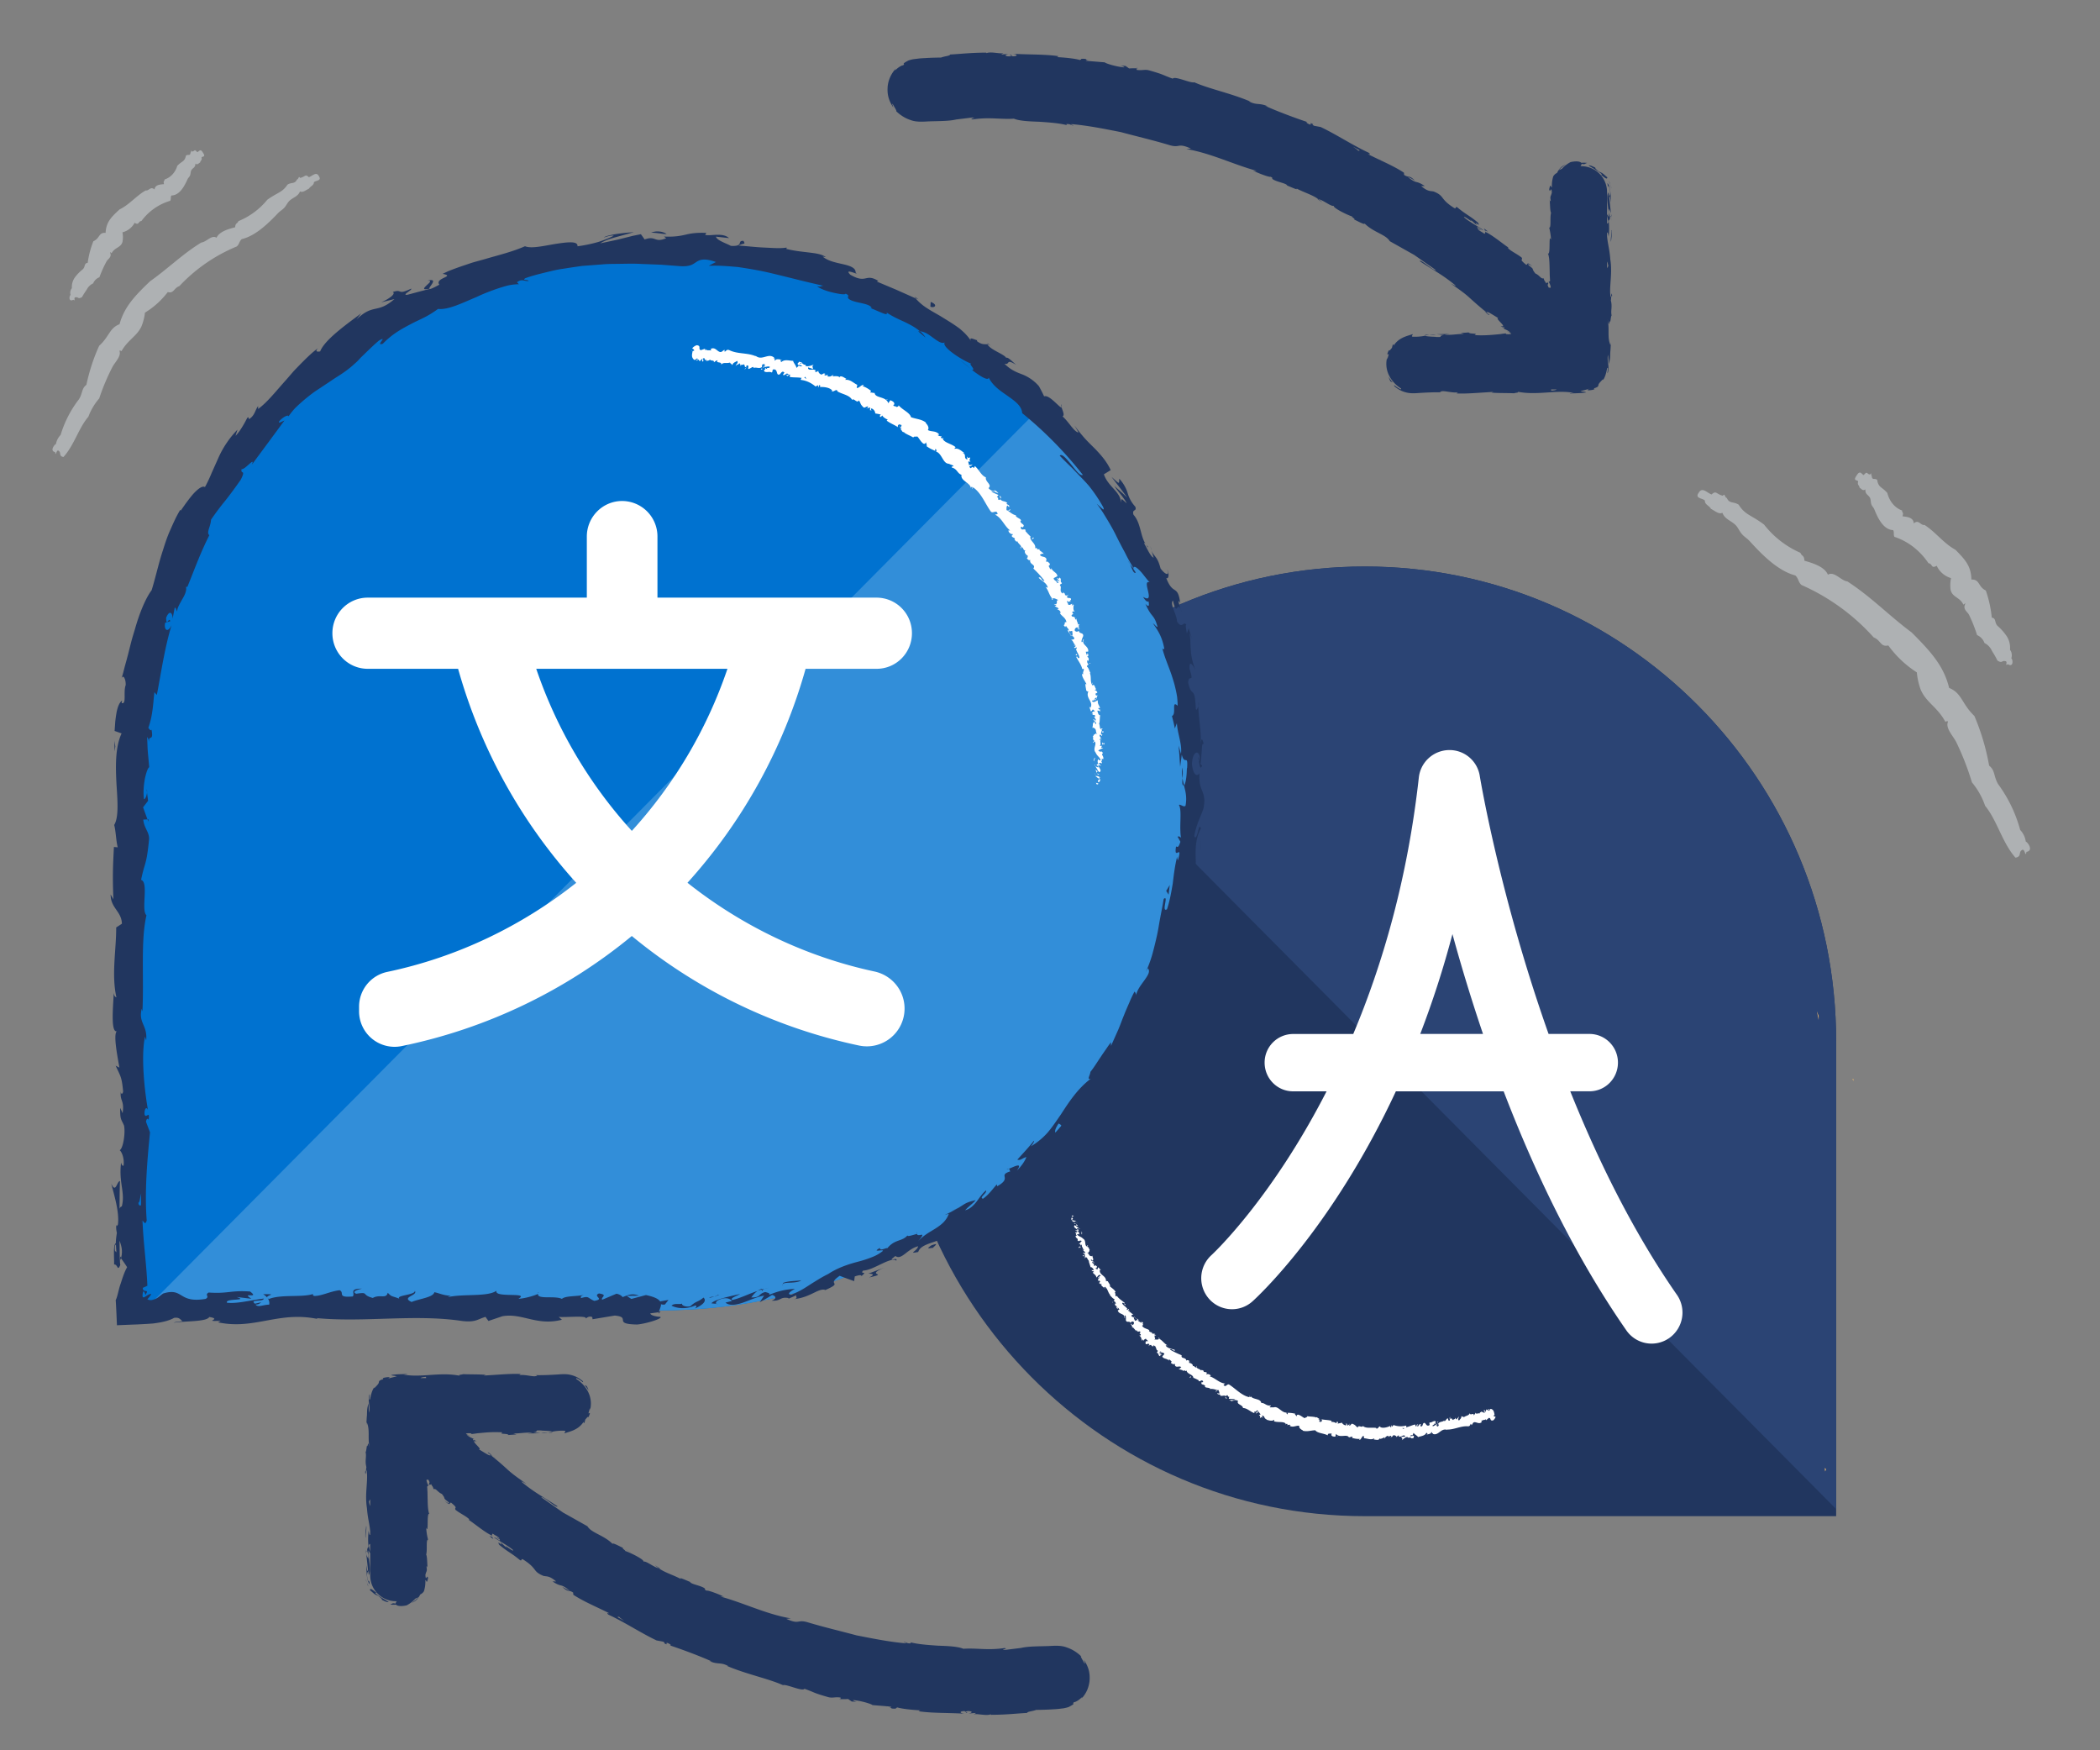
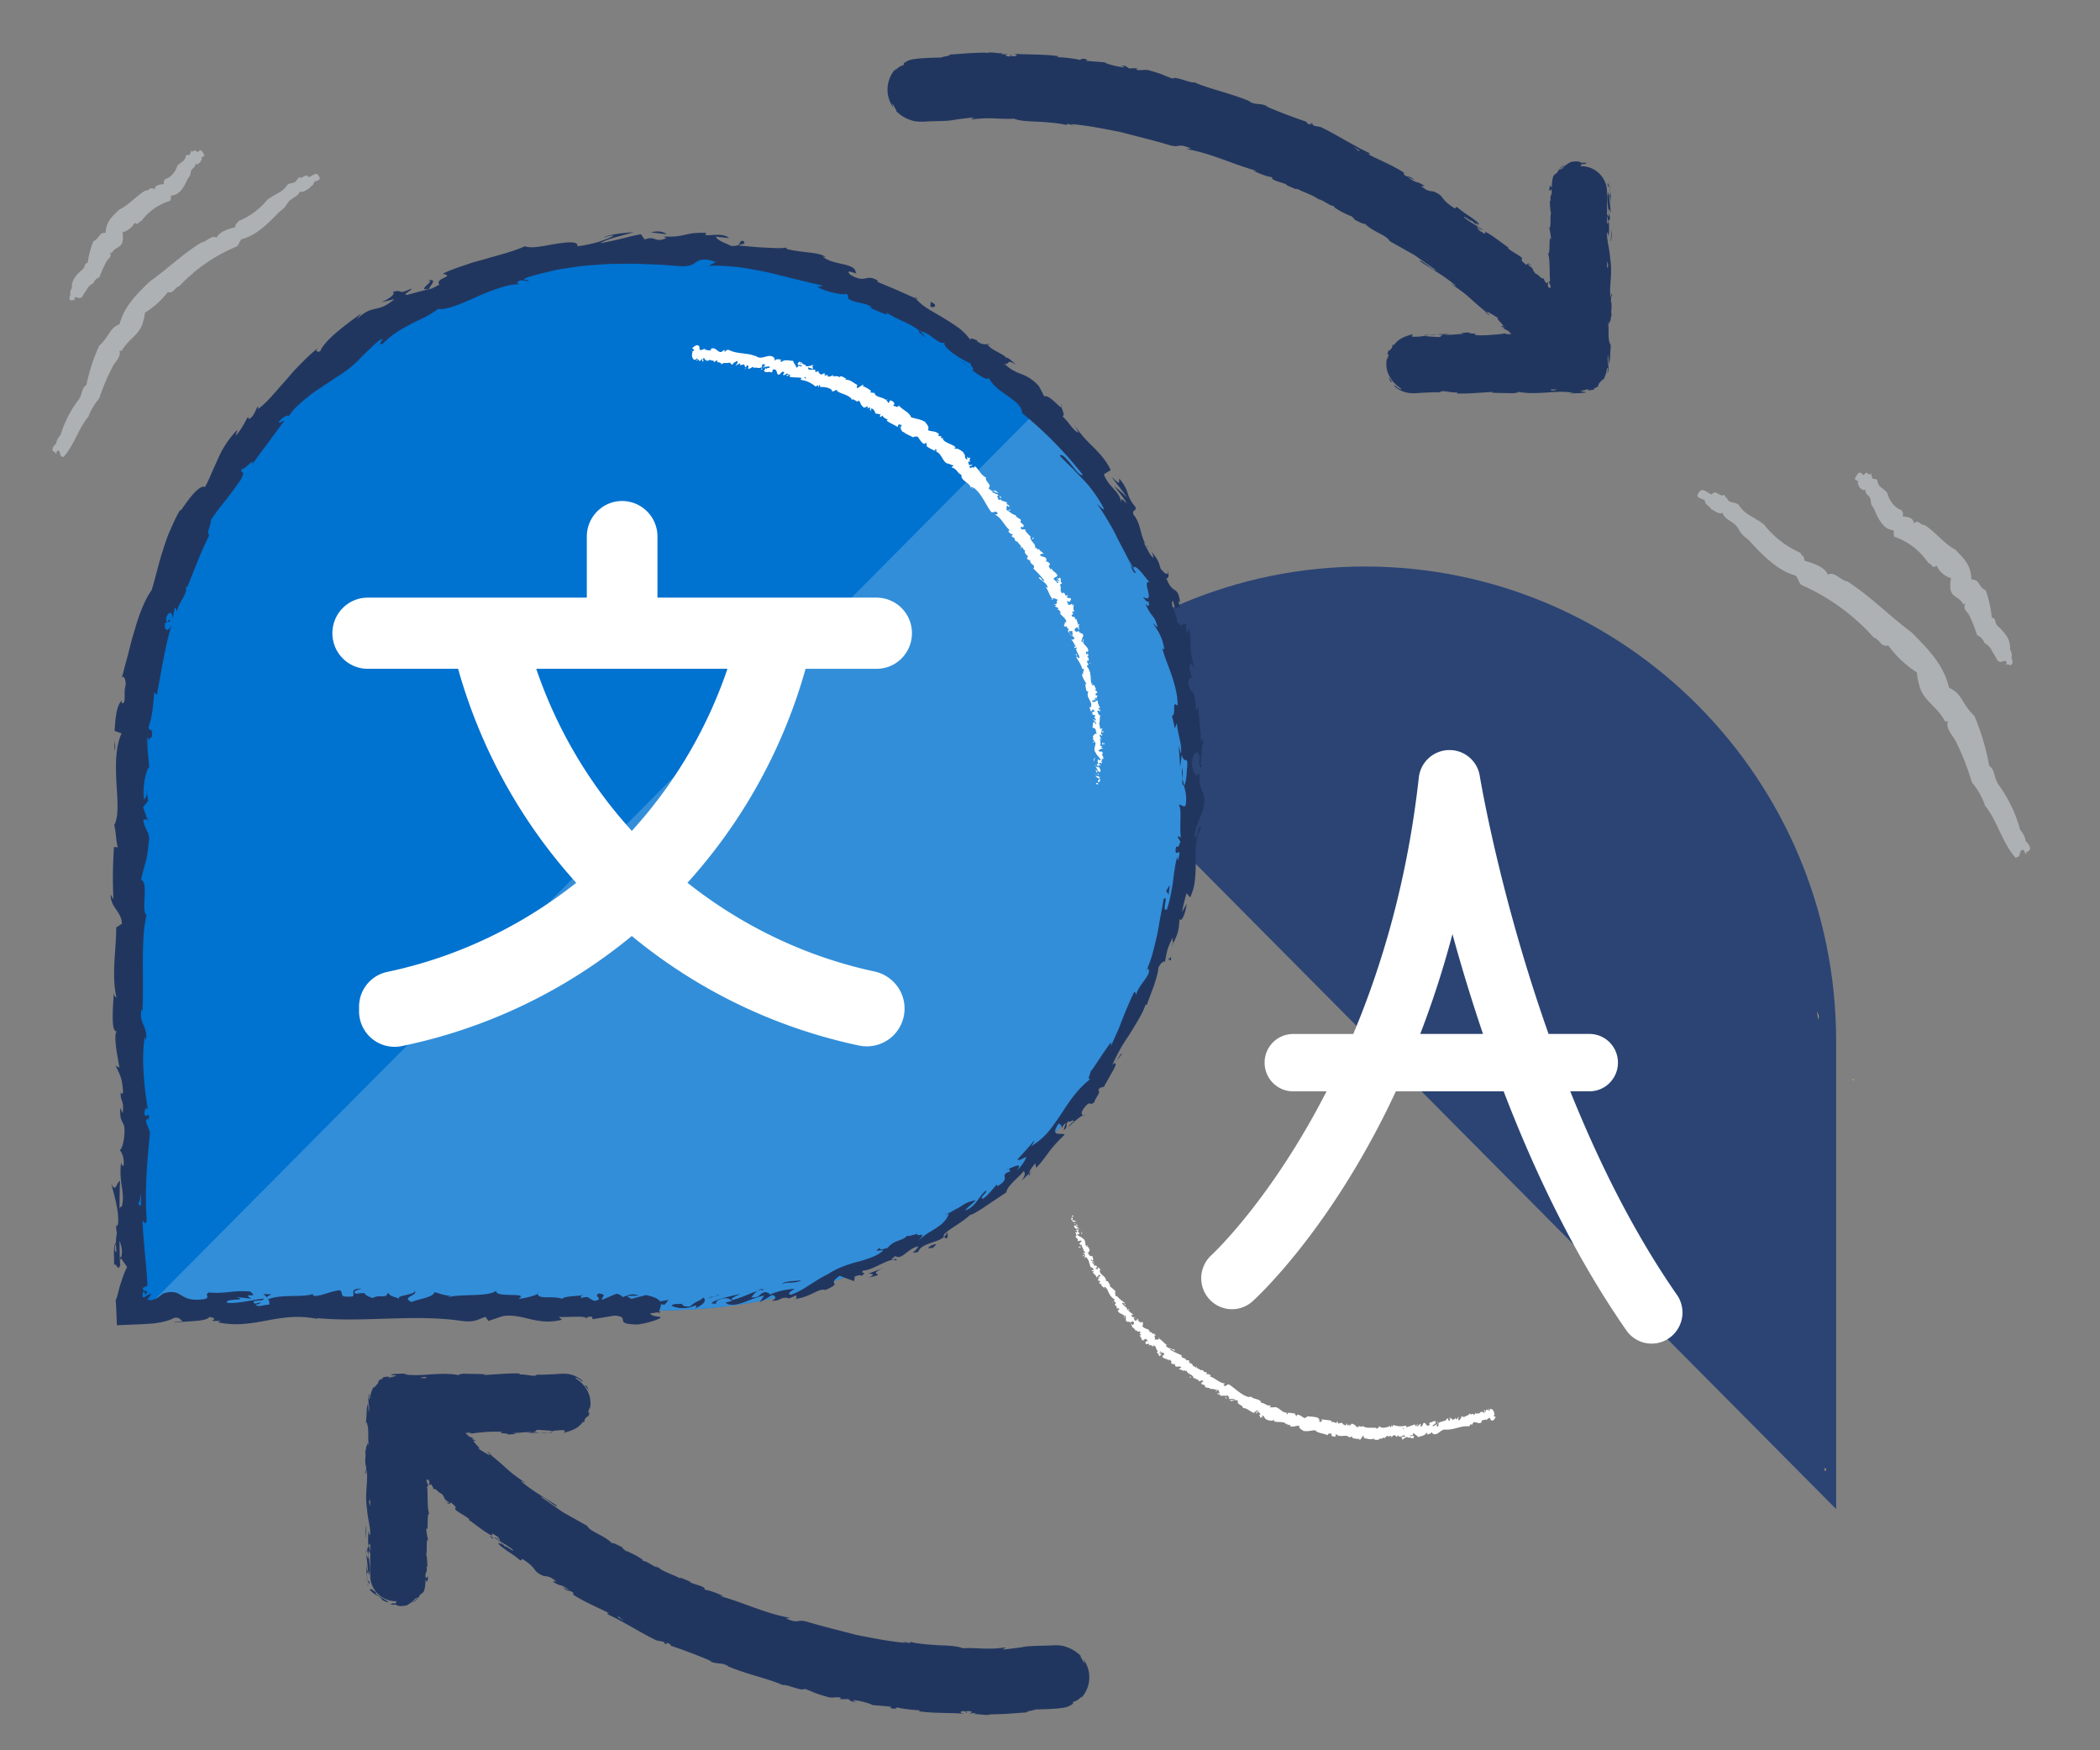
<svg xmlns="http://www.w3.org/2000/svg" width="120" height="100" fill="none" viewBox="0 0 120 100">
  <rect x="0" y="0" width="120" height="100" fill="#808080" stroke="none" />
  <path fill="#AEB1B3" fill-rule="evenodd" d="M97.803 28.251c.272-.252.267-.016.646.073.129-.168.086.08.225.127.155.34.368.189.678.383.375.598.701.572 1.454 1.14a5.357 5.357 0 0 0 2.074 1.61c.096.232.208.106.23.452.417.121 1.149.326 1.341.798.364-.22.743.342 1.112.384 1.363.882 2.389 1.963 3.672 2.914 1.117 1.113 1.843 1.932 2.143 3.17.743.305.711.904 1.443 1.602.385.898.668 1.853.844 2.84.353.279.246.594.513 1.056a7.87 7.87 0 0 1 1.262 2.62c.171.178.283.41.32.666.107.027.46.515.038.583-.059.389-.091-.257-.268-.094-.197.115.006.372-.363.425-.764-.871-1.042-2.121-1.732-2.961a4.194 4.194 0 0 0-.753-1.339 15.57 15.57 0 0 0-.893-2.294c-.171-.347-.625-.788-.481-1.16.032-.08-.155-.022-.139.005-.449-.85-1.09-1.103-1.411-1.838a3.895 3.895 0 0 1-.224-.997 6.008 6.008 0 0 1-1.63-1.539c-.449.105-.417-.294-.839-.462a12.076 12.076 0 0 0-4.121-2.992c-.187-.153-.171-.389-.358-.547-1.042-.273-1.994-1.291-2.603-1.958-.155-.168-.32-.252-.454-.415-.134-.157-.203-.34-.326-.477-.267-.284-.642-.347-.78-.73-.198.11-.439-.116-.658-.226-.08-.173-.358-.242-.342-.467-.123-.152-.615-.11-.342-.468.192-.325.476.027.722.116zm8.695-1.109c.226-.26.161-.052.362-.031.121-.166.03.052.1.078.005.275.171.109.307.228.071.452.272.39.579.748.06.233.166.451.312.623.145.176.332.306.533.379 0 .171.1.052.025.332.226.026.639.057.639.405.291-.254.387.13.618.088.659.426 1.082 1.044 1.766 1.418.533.545.9.914.911 1.703.492-.026.372.41.824.623a6.65 6.65 0 0 1 .342 1.553c.262.031.146.285.327.467.192.166.358.353.508.566.156.223.232.509.207.805.05.062.085.14.095.228a.574.574 0 0 1-.02.26c.091.047.141.545-.201.332-.206.146.045-.171-.161-.176-.201-.042-.141.15-.433-.031-.145-.302-.231-.41-.322-.572a.897.897 0 0 0-.417-.43.766.766 0 0 0-.423-.452 8.43 8.43 0 0 0-.462-1.163c-.091-.172-.373-.317-.212-.623.036-.068-.11.041-.105.051-.206-.446-.639-.415-.735-.856-.03-.218-.02-.447.026-.665a1.311 1.311 0 0 1-.82-.706c-.332.192-.222-.114-.468-.145-.488-.722-1.162-1.247-1.942-1.506-.075-.094-.005-.291-.08-.384-.579-.032-.886-.728-1.077-1.195-.05-.12-.126-.16-.166-.28-.04-.114-.03-.26-.07-.353-.086-.198-.292-.198-.272-.504-.146.12-.226-.036-.332-.093-.005-.135-.146-.156-.08-.354-.035-.114-.332 0-.081-.353.196-.322.277-.057.398-.015z" clip-rule="evenodd" />
-   <path fill="#21365F" d="M77.988 86.624h26.935V59.495c0-14.982-12.06-27.128-26.935-27.128-14.875 0-26.935 12.146-26.935 27.128-.003 14.982 12.057 27.129 26.935 27.129z" />
  <path fill="#2B4474" d="M104.923 59.495v26.723L59.147 40.112c4.858-4.793 11.508-7.745 18.841-7.745 14.876 0 26.935 12.144 26.935 27.128z" />
  <path fill="#fff" d="M95.823 73.976c-2.5-3.594-4.504-7.67-6.094-11.626h1.099c.899 0 1.626-.733 1.626-1.639 0-.905-.727-1.638-1.626-1.638H88.49c-2.808-7.932-3.911-14.622-3.93-14.73a1.75 1.75 0 0 0-1.78-1.489 1.763 1.763 0 0 0-1.705 1.576c-.646 5.818-2.085 10.695-3.746 14.646H73.89a1.63 1.63 0 0 0-1.626 1.638c0 .905.727 1.638 1.626 1.638h1.914c-3.172 6.191-6.517 9.304-6.578 9.358a1.782 1.782 0 0 0-.136 2.5 1.75 1.75 0 0 0 2.483.14c.28-.253 4.546-4.178 8.191-11.998h6.159c1.749 4.56 4.043 9.39 7.013 13.659a1.754 1.754 0 0 0 2.452.434 1.78 1.78 0 0 0 .435-2.47zM81.157 59.073a54.724 54.724 0 0 0 1.84-5.705 100.821 100.821 0 0 0 1.746 5.705h-3.587zM61.306 69.446c-.03-.005-.084.026-.056.06l.107-.009-.051-.051zm-.059.334c.067.028.171.046.243-.022-.111-.007-.079-.034-.209-.037-.027-.035 0-.082.038-.089-.03-.004-.007-.07-.077-.065-.05.08-.023.147.067.19-.011.022-.044.02-.062.022zm1.87 3.78l-.005-.03c-.002.01 0 .019.005.03zm1.581 2.096c-.015-.014-.029-.014-.036-.007.019.01.033.016.035.007zm.212.418c-.004-.01-.01-.017-.012-.026 0 .014.003.026.012.026zm-1.793-2.514l.014.075c.03-.014 0-.045-.014-.075zm-1.407-3.35a.087.087 0 0 0-.04-.024l.026.028.014-.005zm.707 2.423l-.012-.018-.044.007.056.011zm-.457-.767c.008.019.087-.016.124-.028-.037.007-.06.002-.074-.01a.195.195 0 0 0-.05.038zm-.488-1.332l-.02-.02.02.02zm1.258 2.655c-.01.01-.019.017-.021.024a.052.052 0 0 0 .021-.024zm21.569 7.51l.004.014c0-.01 0-.017-.004-.014zm1.096.131l-.014.008.014.047v-.056zm-19.966-4.105l-.002-.005c-.022-.007-.012.002.002.005zm6.368 4.062c-.051-.105.166-.04.078-.17-.002.037-.16.081-.078.17zM61.71 70.232l.017.032a.204.204 0 0 0-.016-.032zm10.165 10.385l-.01-.014c.003.007.01.014.01.014zm-4.977-2.673c.007-.014.007-.027.01-.041-.007.007-.01.018-.01.041zm-.998-1.012l.019.032a.086.086 0 0 0-.019-.032zm1.649 1.372c.011.016.01.03.037.037v-.014c-.014.005-.028 0-.037-.023zm.627.433l-.002-.022-.024-.01.026.032zm13.949 2.498c.02.021.035.047.046.073-.02-.061.081-.103-.046-.073z" />
  <path fill="#fff" d="M61.666 70.228c.021-.005.035-.005.045.004l-.014-.021c-.015.005-.026.01-.031.017zm6.312 7.537l.084.084a.472.472 0 0 0-.084-.084zm8.878 3.592l.028-.007c-.01-.003-.021-.003-.028.007zm-8.5-3.323c0 .037.009.063.02.086a.051.051 0 0 0 .023-.012l-.043-.074z" />
  <path fill="#fff" d="M82.892 80.962c-.109.019-.03.12-.04.19-.124.055-.076-.073-.131-.122-.077.044-.118.16-.181.168-.007-.019-.021-.023-.012-.05-.07.106-.255.052-.338.185a.091.091 0 0 1-.019-.025.5.5 0 0 1 .042.151c-.048.012-.08.089-.111.019.03-.005.028-.035.04-.06l-.047.041c-.063-.098.065-.049.053-.128-.095.053-.201.163-.282.15-.033-.101.176-.07.06-.143l.125.016c-.116-.147.074-.002-.037-.163-.16 0-.167.086-.327.084-.028.065.023.084-.004.15-.214.13-.211-.248-.36-.092-.034.075-.037.208-.162.147l.028-.121c-.155.002-.07.177-.24.112.022-.05.117-.05.092-.063-.114-.084-.067.075-.148.082l-.026-.103c-.162.03-.336.123-.519.159.007-.033.037-.068-.007-.096a1.196 1.196 0 0 1-.711-.033l-.081.091c-.021-.002-.037-.042-.017-.058-.088-.035-.002.058-.044.093-.048.005-.064-.053-.034-.08-.151.076-.436.164-.596.064l.033-.026c-.126-.037-.144.187-.26.1l.023-.016c-.27-.049-.579.054-.776-.114-.049.126-.264-.087-.294.093-.148-.107-.1-.135-.31-.22-.059-.013-.098.106-.172.118l.01-.096-.11.088-.04-.118-.069.016c.026.01.051.049.044.075-.11.032-.248-.094-.245-.143l-.26.054c.012-.037.054-.047.09-.068-.145.084-.009-.102-.143-.025.014.023-.016.055-.023.074-.053-.058-.19-.084-.292-.082l.03-.06c-.178-.054-.387-.047-.59-.089.066.044.03.154-.033.152l-.005-.105c-.05.053.056.051-.04.11-.073-.029-.027-.124.022-.148l-.1.017c0-.03.025-.042.04-.08-.052.054-.14-.133-.216-.035v-.03c-.202-.042-.301-.025-.468-.056-.023.084-.084.052-.15.112-.117-.049-.23-.166-.376-.2-.111.011-.049.063-.11.097.015-.079-.131-.116-.04-.147a1.761 1.761 0 0 0-.462-.056c.014.038.037.061.014.082-.044 0-.081-.06-.065-.093l.014-.005c-.283.037-.493-.39-.739-.294l.014-.002h-.225c-.086-.05.074-.035.026-.108-.258.038-.327-.154-.531-.142-.046-.273-.484-.18-.607-.392l-.012.054c-.07.03-.044-.052-.074-.077-.011.042.03.065-.011.081-.427-.1-.756-.473-1.122-.711-.134-.087-.215.21-.333 0l.1-.063c-.353-.033-.578-.325-.895-.414.028-.009.044-.035.07-.018-.017-.1-.207-.138-.24-.087-.036-.032.02-.053.012-.095-.032-.073-.192-.012-.183-.094.002-.013.03-.009.042-.009-.056.007-.167-.119-.178-.023-.077-.098-.214-.094-.265-.187-.106.044-.146-.15-.238-.049.083-.107-.107-.21-.202-.208.044-.018-.025-.077.033-.105-.07-.051-.146-.079-.177-.011-.023-.234-.33-.091-.27-.318a5.091 5.091 0 0 1-.668-.324c.095-.103.211.147.294.028-.206-.091-.387-.075-.53-.24-.028-.054.062-.024.093-.03-.197-.106-.297-.302-.49-.379.01-.01.035-.004.056 0-.03-.023-.05-.077-.09-.028l.04.014c-.02.112-.242.035-.281.066.171-.09-.11-.168.123-.264-.026-.01-.07-.01-.095.025-.019-.035-.01-.06.05-.07-.122-.07-.134.012-.224-.074.02-.021.048-.014.083-.03-.088 0-.176-.003-.234-.094.019-.01.026-.035.049-.012-.137-.119-.338-.1-.44-.28.136-.049-.014-.081.065-.17l-.095-.056-.014.072c-.06-.072-.176-.077-.202-.165l.081.02-.132-.118.033.105c-.107-.033-.1.107-.16-.01.025.012-.06-.072-.042-.156-.058-.012-.118-.02-.144-.093.016-.038.105-.075.116-.098-.102.028-.164-.15-.28-.126.032 0 .079-.04.083-.054l-.085.021c-.01-.049-.005-.063.037-.089-.075-.11-.084.126-.14-.032.014.004.02-.007.045.004-.077-.14-.237-.198-.302-.331.063-.105.105.077.149-.021-.158-.135-.369-.254-.466-.432l.011.038c-.145.077-.02-.17-.14-.208.022.014.092-.028.073-.023-.058-.129-.194-.206-.356-.346l.048-.002c-.016-.089-.104-.187-.139-.268-.049.002-.074-.042-.106.016.039-.35-.406-.353-.35-.672.014.025.065.04.053.018l-.134-.156c-.054.051-.024.047-.051.112a.165.165 0 0 1-.132-.077c.085.056.097-.06.11-.114-.015.016-.043.018-.06.032.056-.158-.132.059-.132-.112l.037-.011c-.044-.038-.11-.056-.132-.115.06-.063.063.03.123 0-.044-.07-.218-.063-.183-.17.037.019.063.063.1.082.044-.12.018-.115 0-.175v.007l-.03-.143-.005.045c-.239.016-.139-.164-.331-.217.185.053.079-.017.167-.054.004-.042.004-.103.034-.103-.1-.02-.002-.121-.146-.151.026-.017-.032-.063.042-.084-.058-.066-.04.041-.074.053-.15-.072-.016-.338-.22-.446-.118-.123-.223-.107-.331-.226.023-.068.115-.007.115-.007.007-.093-.027-.147-.09-.205.03.004.044-.021.065-.056-.033-.054-.118.007-.111-.087.037 0 .092-.007.136.007-.055-.056-.136-.098-.192-.158.04-.04.093.01.134.02-.055-.067-.134-.181-.222-.174l-.005.063c-.016-.028.06-.042.084-.028.09.042.016.107-.01.123l-.039-.042c-.139.122.116.19.15.292l-.136.012.144.058c-.021.035-.08.082-.118.04-.026.098.069.044.034.138-.007.011-.014.011-.02.007l.067.053c-.03-.002-.077.051-.08 0-.009.159.18.163.114.254l-.011-.006c.118.156.092-.024.252.058l-.169.191.093-.026c.005.02.014.059-.021.07.088.04.032-.03.104-.018-.04.128.146.222.028.308.081-.002.005-.105.1-.04-.13.1.083.089.06.2-.086.017-.09-.076-.111.036.15-.021.058.163.118.215.1-.052.12.116.215.207-.037.012.063.234.086.355l-.018.007c.108-.037.148.077.213.14-.06.033-.09.033-.14.007l.042.07c.042-.002.07.01.107.05l-.083.025c.057.093.194.137.215.29.07-.038.132-.216.248-.118-.032.028-.093.073-.125.05.011.006.05.02.05.05l-.09-.01c.005.071.065-.003.09.041-.05.033-.013.054-.06.075-.011-.007-.004-.05-.036-.054.023.054.034.129.009.173.025-.023.07-.044.1-.016.067.086-.04.07-.028.14.05-.003.053.079.132.03.018.026-.014.056-.028.08.065.022.162.207.206.1l-.002-.017.01.005c.18.098.178.343.317.469l-.026.019c.09.067.158.186.255.21.018.025 0 .095-.037.107.067.054.1.04.13.17-.09-.035-.021.054-.081-.046.044.102.013.158.157.193-.088.019-.023.124.028.15l-.007-.094c.046.038.074.08.104.124l-.097.044c.05.25.426.168.377.432.093-.002-.041-.126.058-.14.056.086.014.264.035.29.049.144.2 0 .264.137.014-.04.077-.119.174-.058.056.086-.032.198-.095.17-.019-.016-.016-.033-.007-.042-.032-.016-.072-.037-.074.019l.037-.014c.005.063.102.168.035.184.076.035.065-.016.041-.072.047.135.135.156.198.285 0-.03.018-.075.032-.059.104.175.111.014.218.096.014.09-.116.075.016.135.032.084-.056.082-.102.08.139.034.134.193.176.252l-.067-.024c.042.014.062.038.088.06l.023-.078c.019.035.042.058.02.079.063-.007.063-.11.168-.103.011.063.139.077.086.161-.093-.135-.056.084-.165 0 .028.01.051.033.07.068-.003.012-.019.012-.03.007.05.17.127-.03.24.082-.053.025-.044.102-.018.112-.046-.045.04-.09.111-.08.044.103.102.054.137.094l-.03-.056c.05-.026.083.014.146.049-.024.035-.068-.024-.06.009.12-.019.062.198.185.224.011.063-.065.082-.049.13.137.031.044.155.185.19.019-.08.003-.07.12-.068-.066-.03-.136-.058-.196-.098.056.005.114.01.174.007-.051-.037-.132-.054-.15-.089.085 0 .069.01.087-.058-.011.147.174.063.204.184l-.12.138c.067.159.273.096.398.254l-.03-.065c.067-.04.102.068.171.084-.041.044-.025.086-.027.133.025-.037.11.093.201.007l.021.12c.107.125.248-.027.355.085-.077.026-.047.103-.156.077.04.033.07.07.095.038 0 .049.16.02.163.098.032-.01.076-.056.118-.016-.003.014-.019.023-.019.023.019-.023.095.023.095-.063.014.252.373.23.394.443.104.044.23.1.315.152-.016.011-.016.025-.03.01.086.123.167-.101.267.036.016.129-.1 0-.077.059-.088.182.176.082.204.24l-.028-.004c.032.102.209.044.313.128 0 0-.014.012-.016.026.127-.035.292.023.421.053-.074.05-.072.01-.09.091.056.017.049-.119.16-.086.011.056.067.126.035.208l-.1-.047c-.005.124.127.063.17.105l-.031.04c.155.063.215-.042.368.046v-.042c.142-.063.042.098.17.063l-.03.124c.071.005.252-.002.365.03-.097.052-.238.03-.335.04.055.03.197.093.252.054-.028-.003-.07.011-.083-.019a.365.365 0 0 1 .336.016c-.12.206.266.21.28.406.246.005.4.206.651.292-.016-.208.074.023.13-.159.06.012.081.024.081.038l.13.175c.02.067-.07.016-.08.058.121.066.024.096.089.178.007-.07.079-.073.141-.02l-.07-.123c.21-.023.096.212.307.19l-.077.032c.1.01.336.13.48.01.01.025.014.08-.03.08.218.092.544-.004.69.138l-.03.04c.046 0 .097-.06.137 0-.01.019-.03.04-.012.05.026-.01.132-.045.18-.003l-.06.035c.202.124.369-.021.557.002-.035.133.125.229.208.264l-.007.019c.257.07.468-.021.716-.024.118.175.492.164.719.294-.033-.032.023-.105.067-.11.05.04.169-.062.141.061l-.019-.007c.024.133.147.117.237.129l.04-.161c.205.261.634-.021.74.205.063-.035.135-.026.195-.06l-.011.086c.157.04.238.058.438.058l-.044.058c.11.017.16-.238.261-.233l.024.135c.194.01.389.12.586.005-.005.019-.012.056-.042.063.093.005.357.093.325-.089 0 .117.201.014.305-.037l-.016.086c.088-.11.09-.14.216-.17.03.012.025.07-.012.047.097.046.074-.082.195-.035l-.044.056c.1.007.092-.021.146-.087.062-.035.19.024.208.103.012-.047.065-.11.125-.096.01.028-.011.05-.023.059.171.044.243-.122.364-.047.004.028.011.042.023.049-.134.01-.241.014-.232.007.003.08.114.084.033.203.085-.068.224-.21.331-.182.005.007.012.014.016.026l-.009.009c.026.007.046-.002.065-.019.035.01.056.019.088.017.016.065.127.025.18.023-.01-.086.06-.08-.01-.145.008.005-.01.012-.045.019a.051.051 0 0 0-.023.012l.002-.007c-.037.004-.08.011-.132.016.04-.05.081-.089.144-.047l.062-.147c.084.115.232.168.257.243.16-.063.385-.065.469-.238.044-.026.058.042.078.065-.025.019-.058.019-.07.045.089-.052.274-.04.281-.161.123.03-.05.116.107.067l-.017.04c.343.121.462-.383.846-.217-.025-.01-.04-.014-.048-.033.412.017.797-.22 1.21-.186.115 0 .11-.075.161-.147l.047.084.085-.138c.137-.121.339.142.5-.06l-.043-.055c.076-.009.218-.102.227-.03.004-.014.004-.07.042-.047l.016.047.153-.133c.148-.007.037.192.243.142.07-.04.17-.198.13-.221-.03.007-.088-.007-.104-.054l.06-.044c-.033-.14-.03-.297-.227-.343l-.086.116-.058-.056.095-.032c-.074-.047-.09.018-.118.067-.021-.032-.044-.053-.072-.06l-.072.163c-.03-.049.016-.121-.067-.13-.033.076.088.107.014.172-.074-.047-.074-.103-.123-.03-.02-.033-.014-.06.007-.082-.044.058-.146.063-.153.145-.079-.06-.188.077-.22-.056-.01.037-.072.133-.123.154.053-.187-.2.049-.22-.129-.032.164-.239.138-.345.255.005-.014.011-.04.025-.037-.074.009-.104-.028-.155-.042.02.123-.086.172-.132.256-.116-.098.023-.15-.03-.254.028.096-.132.123-.084.198-.083-.058-.067-.023-.122-.116.02.151-.058.037-.095.14-.114-.056-.054-.136-.153-.07-.084-.03.002-.1.002-.1zm-2.546.611l.053-.011c-.01.005-.025.007-.053.011zm-.22.022c.03-.003.06-.003.095-.005.009.03.002.06-.019.06.012-.02-.042-.032-.076-.056zm.512.564c-.035.017-.049 0-.054-.018a.765.765 0 0 1 .063-.017l.002-.011a.136.136 0 0 1-.011.046z" />
  <path fill="#fff" d="M80.693 82.038s.007-.007.014-.007l-.023-.019-.012.029.021-.003zM63.11 73.525v.005l.004-.014-.005.01zm13.994 7.815l-.002.022.02-.017-.018-.005zm-14.409-9.016c.005-.008.01-.015.012-.027 0 0-.01.015-.012.027zm-.246-.47l-.01-.08c0 .036.005.062.01.08zm-.163-.373c-.017.005-.026.007-.038.012l.038-.012zm3.987 5.001l.015.007c.037.014.014 0-.015-.007zm-1.483-1.225c.024.004.05.01.07.018-.018-.03-.034-.051-.07-.018zm3.18 2.499l-.003.002.012.007-.01-.01zm-3.053-2.413a.091.091 0 0 0-.058-.068c.017.026.03.056.058.068zm-3.347-5.467l-.005-.02-.014.003.019.017zm-.02-.017l-.019-.017c.005.01.01.02.02.017zm-.056-.049l.04.032c-.007-.013-.014-.032-.04-.032zm.258.572l.03-.008c-.004-.002-.016 0-.03.008zm.078.144c-.01-.04.02-.116-.02-.158l-.025.007c.053.002-.018.14.044.151zm-.07.801l-.034-.138c-.02.037-.046.086-.081.033-.016.205.053-.068.116.105zm.17.398c-.052-.058-.042.024-.06.03.048.029.062.034.06-.03zm1.688 2.638l-.067.042c.044.04.025-.019.067-.042zm.686.207l.003-.072-.075.026.072.046zm-.202.63l-.026-.014.086.056-.06-.041zm3.918 3.527l.039-.091c-.042-.007-.111.079-.04.09zm1.998 1.085c0 .054.041.112.097.089-.042-.03-.07-.089-.097-.089zm6.402 2.245l-.049.028.088-.019-.04-.01z" />
-   <path fill="#21365F" d="M91.464 9.973c.18.122.378.336.382.157-.204-.157-.215-.23-.468-.318-.148-.117-.257-.217-.21-.233-.068-.019-.272-.159-.395-.122.225.138.482.276.746.484.033.065-.032.03-.055.032zm.618 2.385a.932.932 0 0 0-.025-.16l.009.151c.004.002.01.005.016.01zm-3.57.649c.004.003.01-.002.014 0-.007-.023-.012-.028-.014 0zm3.558-.553v.154a.964.964 0 0 0 0-.154zm-7.28.59c.04.061.06.108.073.15-.004-.077.385.193-.074-.15zm7.245-.686c.021.019.03.047.035.096-.002-.038-.002-.072-.005-.107-.011-.01-.023-.012-.03.011zm-14.722.14l-.438-.247c.12.072.28.163.438.247zm-1.76-.942a1.58 1.58 0 0 0-.225-.185c-.021-.005-.044-.011-.06-.01l.285.194z" />
  <path fill="#21365F" d="M92.046 17.154c.027-.019.002-.303.074-.238-.023-.366-.051.086-.086.056-.097-.567.118-1.33-.016-2.145-.051-.646-.137-.812-.188-1.341v-.183c.044-.105.09.222.09.222.042-.354.035-.623.003-.957.025.068.046-.002.078-.105-.007-.268-.104-.18-.062-.534.032.06.083.138.116.268l-.105-.956c.051-.087.077.198.11.312-.012-.186-.021-.415-.045-.635-.025-.233-.109-.412-.166-.457.018.082.03.166.034.25-.03-.138.056-.089.086.018.1.355-.016.47-.037.495l-.019-.233c-.166.24.028.936.017 1.407l-.1-.159v-1.267a1.47 1.47 0 0 0-1.467-1.477c-.016 0-.03.005-.046.005.023-.05.058-.096.063-.14a.496.496 0 0 0 .15.02l.158-.074a1.86 1.86 0 0 0-.322-.005c-.003 0-.003.003-.005.005-.044-.054-.204-.135-.616-.044-.19.1-.357.23-.494.382-.06.028-.13.054-.19.091.12-.128.257-.245.413-.333-.295.102-.408.298-.505.483-.058.018-.132.074-.209.182-.065.207-.09.42-.081.623-.063.07-.063-.299-.153.119.046.29.13-.252.15.2-.062.248-.113.176-.06.467-.034.042-.058-.02-.074-.135.042.259.019.686.09.819-.076.26.021.875-.108.85.03.081.102.457.106.695-.155-.434-.009.891-.176.777.07.161.086.453.093.772.005.161.007.33.011.495.005.082.01.161.012.24l.023.082c-.011-.019-.032-.044-.025-.058-.012.098-.054.084-.08.072a.866.866 0 0 1 .124.31c.009.082-.063.026-.107.043-.097-.161-.058-.173-.046-.208.018-.028.014-.075-.019-.178.065.185-.085.047-.092.145a4.55 4.55 0 0 0-.03-.075c-.012-.02-.04-.05-.05-.07a.472.472 0 0 1-.062-.156c-.136.07-.225-.17-.47-.27-.278-.346.007-.176-.38-.465-.141-.187.21.06.21.06-.363-.328-.24-.074-.358-.095-.454-.366-.149-.24-.26-.415-.29-.222-.56-.332-.76-.516-.005-.028-.04-.068.021-.044-.324-.21-.901-.7-1.316-.896a.147.147 0 0 1-.03-.057c.025.087 0 .138-.037.16-.174-.132-.364-.192-.385-.297.104.082.132.068.195.086l-.202-.114c-.102-.206.269.16.315.1-.375-.245-.838-.49-1.093-.721.002-.124.655.457.345.11l.398.352c-.227-.37.25.203.056-.156-.54-.446-.651-.432-1.189-.878-.157-.049-.007.098-.162.05-.417-.264-.544-.423-.649-.554-.102-.135-.18-.252-.525-.392-.195-.046-.327.021-.723-.315h.208c-.563-.373-.41-.07-.966-.516.13.03.466.255.387.19-.338-.325-.306-.122-.603-.31l-.009-.127c-.602-.397-1.341-.695-2.05-1.055.053-.004.187.03.039-.084-.913-.422-1.867-1.055-2.746-1.47l-.373-.07c-.078-.035-.13-.1-.037-.077-.331-.182-.04.042-.22 0-.2-.082-.239-.161-.104-.128-.637-.208-1.787-.633-2.424-.93l.137.024c-.503-.22-.64-.042-1.087-.29l.098.02c-1.092-.472-2.378-.729-3.212-1.104-.197.072-1.112-.38-1.232-.208-.64-.229-.443-.217-1.363-.478-.248-.063-.391.025-.702-.024l.01-.09c-.147.002-.29-.005-.436.009l-.206-.143-.297-.023c.116.023.239.08.218.103-.461-.03-1.098-.238-1.103-.285l-1.089-.089c.03-.037.21-.02.357-.02-.586.004-.093-.115-.633-.092.07.028-.044.05-.058.068-.257-.082-.862-.145-1.309-.166l.09-.053c-.803-.12-1.705-.082-2.613-.14.324.046.246.151-.02.147l-.105-.103c-.174.056.276.044-.077.107-.338-.011-.224-.11-.03-.14l-.412.03c-.023-.028.074-.044.1-.079-.17.059-.714-.1-.96.002l-.023-.028c-.91.005-1.323.066-2.062.108-.01.084-.299.089-.514.173-.272.004-.561.009-.865.028-.153.009-.306.014-.465.035l-.244.03a1.82 1.82 0 0 0-.29.075c-.497.263-.12.13-.314.282-.035-.021-.216.08-.33.177-.113.098-.187.166-.067-.007a1.763 1.763 0 0 0-.475 1.01c-.027.332-.016.74.327 1.23-.044-.123-.093-.256-.037-.202.095.18.241.403.197.406l-.042-.038c.232.236.529.439.874.549.331.128.771.084 1.026.072.6-.021 1.175-.007 1.606-.117l-.049.01.902-.11c.417 0-.248.065.06.103.973-.14 1.54.009 2.347-.04.306.128.857.156 1.437.175.576.037 1.183.084 1.594.196l-.042-.058c.222-.028.257.058.415.086-.019-.042-.23-.072-.09-.086.917.079 1.853.268 2.789.452.924.248 1.86.467 2.764.738.658.203.447-.154 1.251.205l-.264.026c1.386.23 2.702.889 4.025 1.248-.086-.007-.097.021-.223-.025.253.144.983.413 1.01.36.193.09.026.067.135.148.248.157.7.21.813.336.019.021-.083-.011-.134-.027.185.044.8.361.667.214.454.238.913.362 1.249.61.276.044.753.452.887.377-.092.1.742.518 1.06.619-.117-.017.229.17.087.158.332.164.63.325.61.234.49.504 1.223.63 1.438 1.013.482.27.944.532 1.395.784l1.242.868c-.106.086-.88-.654-.927-.514.779.523 1.28.761 2.002 1.354.181.16-.146-.037-.224-.07.384.27.762.525 1.086.824.327.296.647.58.98.835-.009.007-.085-.042-.155-.09.125.106.271.27.299.214l-.13-.096c-.139-.243.607.301.66.287-.324-.058.587.588.11.45.108.084.155.087.183.056.053.064.03.075-.056.061.18.12.24.087.44.269-.07-.024-.132-.066-.218-.096l.153.084c.051.03.137.077.09.075-.034.018-.134.025-.275.014-.007-.02-.06-.04 0-.04-.086.002-.158.014-.246.026a1.98 1.98 0 0 1-.185.023l-.255.023c-.34.03-.693.052-1.119.024.253-.129-.29-.042-.336-.152l-.459.033.186.053c-.404-.002-.758.08-1.106.042l.3-.044-.756.02.426.043c-.407.056.044.14-.49.11.108-.012-.404-.003-.613-.066h.003a2.83 2.83 0 0 1-.71.052c-.087-.03.059-.126.003-.145-.109.051-.37.098-.61.23-.243.125-.433.337-.479.47.04-.082.002-.126-.028-.11-.025.061-.04.129-.055.19-.13.156-.149.186-.176.132-.142.29-.072.26-.04.234.049-.019.044-.042-.053.305.004-.056-.019-.032.002-.151a1.48 1.48 0 0 0 .097 1.052c.153.315.397.565.68.747.062.098-.077.035-.2-.051-.123-.084-.227-.192-.171-.073.194.173.435.301.692.36.26.065.529.04.742.025.454-.028.906-.049 1.334-.035l-.16-.011c.119-.157.64.077 1.073.004-.106.012-.139.087-.11.07.585.026 1.2-.04 2.09-.088l-.112.04c.345.034.91.02 1.286.039.111-.04.324-.033.195-.091 1.151.229 2.198-.124 3.22.068-.123 0-.292.035-.195.035.3-.021.559-.005.9-.061-.084-.056-.137-.021-.325-.072.114-.038.364-.082.565-.164-.373.154.035.124.228.063-.038-.004.009-.053-.014-.065.243-.068.236-.126.248-.177.004-.063.037-.115.261-.341l.01.049c.132-.212.18-.434.229-.681.1-.094-.01.26.028.293.134-.384-.065-.737.023-1.052.02.152.023.366.044.518.093-.35.07-.39.083-.65l-.002.025.042-.6-.026.154c-.204-.443-.037-.903-.171-1.503.127.581.074.096.162.14.026-.152.053-.385.077-.32-.075-.296.053-.485-.051-.884zm-.135-4.471c-.018.063-.05.105-.079.081v-.455l.08.374zM78.162 8.83l.209.107-.209-.107zm-.48-.25c.017.042-.03.05-.113.003.055.007-.137-.115-.25-.203.102.058.229.126.363.2zm10.97 13.738c-.013-.018-.022-.046-.013-.07h.311c-.02.03-.1.054-.299.07zm3.18-6.989v-.383c.021.03.044.098.07.252l-.07.131z" />
  <path fill="#21365F" d="M64.957 3.874l-.002.02h.084l-.082-.02zm26.141 18.36c.014 0 .037 0 .078-.016-.007-.005-.039.007-.078.016zm.914-2.107l.03-.322a5.68 5.68 0 0 0-.03.322zm.04-1.748c-.014-.02-.025-.028-.034-.035v.002l.034.033zm-7.242-.618a.995.995 0 0 1-.052-.042c-.127-.091-.044-.026.051.042zm-3.398 1.409c.088-.014.174-.03.264-.04-.146-.007-.26-.007-.264.04zm-4.048-6.643l-.05-.028.05.028zm4.314 6.603c.12.005.262.014.382.003a1.75 1.75 0 0 0-.382-.003zm10.387-8.462c-.005.003-.01-.002-.014-.009l.025.107-.011-.098zm-.047-.111c.013.049.023.09.032.105a.616.616 0 0 0-.032-.105zm-.088-.21c.032.067.065.137.088.21a.462.462 0 0 0-.088-.21zm.13 3.47c.007-.168.063-.42.044-.656l-.023-.02c.046.109-.072.517-.021.676zm-12.608 7.969c.046.021.085.045.132.059a1.563 1.563 0 0 1-.234-.318c.025.089.06.175.102.26zM21.523 91.011c-.18-.121-.378-.336-.382-.156.204.156.215.229.468.317.148.117.257.217.21.234.068.018.272.158.394.121-.224-.138-.482-.275-.746-.483-.034-.068.03-.033.056-.033zm-.619-2.385a.933.933 0 0 0 .026.161l-.012-.151a.049.049 0 0 1-.014-.01zm3.569-.651c-.005-.002-.01.003-.014 0 .007.024.014.03.014 0zm-3.559.553v-.154a1.67 1.67 0 0 0 0 .154zm7.283-.589a.552.552 0 0 1-.075-.15c.005.077-.384-.194.075.15zm-7.247.685c-.02-.018-.03-.046-.034-.095.002.037.002.072.005.107.011.01.02.012.03-.011zm14.72-.14l.438.248a8.102 8.102 0 0 0-.438-.248zm1.764.943c.067.068.143.129.224.185.021.004.044.011.06.009l-.284-.194z" />
-   <path fill="#21365F" d="M20.94 83.829c-.028.018-.003.303-.075.238.023.366.051-.087.086-.056.097.567-.118 1.33.016 2.144.051.647.137.812.188 1.342v.182c-.044.105-.09-.222-.09-.222a4.128 4.128 0 0 0-.003.957c-.025-.067-.046.002-.079.105.007.269.105.18.063.535-.032-.061-.084-.138-.116-.269.035.313.07.633.104.957-.05.086-.076-.198-.108-.313.011.187.02.416.044.635.025.233.108.413.166.457a1.504 1.504 0 0 1-.034-.25c.03.138-.056.09-.086-.018-.1-.355.016-.469.037-.495l.018.234c.167-.24-.027-.936-.016-1.407l.1.158v1.265a1.47 1.47 0 0 0 1.466 1.477c.017 0 .03-.004.047-.004-.023.049-.058.095-.063.14a.495.495 0 0 0-.15-.021l-.158.074c.109.012.216.012.322.005.003 0 .003-.002.005-.005.044.054.204.136.616.045.19-.1.357-.231.494-.383.06-.028.13-.054.19-.091-.12.128-.258.245-.413.334.294-.103.408-.3.505-.483a.472.472 0 0 0 .209-.183c.065-.207.09-.42.081-.623.063-.07.063.3.153-.119-.046-.289-.13.252-.15-.2.062-.248.113-.175.06-.467.034-.042.058.021.074.135-.042-.259-.019-.686-.09-.819.076-.259-.022-.875.108-.85a3.304 3.304 0 0 1-.106-.695c.155.434.009-.891.176-.777-.07-.16-.086-.453-.093-.772-.005-.161-.007-.33-.011-.495-.005-.082-.01-.16-.012-.24l-.023-.082c.011.019.032.044.025.058.012-.098.053-.084.079-.072a.867.867 0 0 1-.123-.31c-.01-.082.063-.026.107-.042.097.16.058.172.046.207-.018.028-.014.075.019.178-.065-.185.085-.047.092-.145l.03.075c.012.02.04.051.05.07.027.04.036.07.062.156.136-.07.224.17.47.27.278.346-.007.176.38.465.141.187-.21-.06-.21-.06.363.329.24.074.358.095.454.367.149.24.26.416.29.221.56.33.76.515.004.028.04.068-.021.045.324.21.901.7 1.316.896.02.028.028.044.03.056-.025-.087 0-.138.037-.159.174.13.364.191.385.296-.105-.081-.132-.067-.195-.086l.202.114c.102.206-.269-.16-.315-.1.375.245.838.49 1.093.721-.002.124-.655-.457-.345-.11l-.399-.352c.228.371-.25-.203-.055.157.54.445.651.431 1.188.877.158.049.007-.098.163-.05.417.265.544.423.648.554.102.135.181.252.526.392.195.047.327-.021.723.315h-.208c.563.374.41.07.966.516-.13-.03-.466-.255-.387-.19.338.325.306.122.602.311l.01.126c.602.397 1.341.696 2.05 1.055-.053.005-.187-.03-.04.084.914.422 1.868 1.055 2.746 1.47l.374.07c.078.035.13.1.037.077.331.182.039-.042.22 0 .199.082.238.161.104.129.637.207 1.786.632 2.424.928l-.137-.023c.503.22.64.042 1.087.29l-.098-.02c1.092.472 2.378.729 3.212 1.104.197-.072 1.112.38 1.232.208.64.229.443.217 1.363.479.248.063.391-.026.702.023l-.01.091c.146-.002.29.005.436-.01l.206.143.297.023c-.116-.023-.239-.079-.218-.102.461.03 1.098.238 1.103.284l1.089.089c-.03.037-.21.021-.357.021.586-.005.093.114.633.091-.07-.028.044-.049.058-.068.257.082.861.145 1.309.166l-.09.054c.803.119 1.705.081 2.613.14-.325-.047-.246-.152.02-.147l.105.102c.174-.056-.276-.044.076-.107.339.012.225.11.03.14l.413-.03c.023.028-.074.044-.1.08.17-.06.714.1.96-.003l.023.028c.91-.005 1.323-.066 2.062-.108.01-.084.299-.088.514-.172.271-.005.561-.01.864-.028.154-.01.306-.014.466-.035l.243-.03c.098-.02.195-.04.29-.075.498-.264.12-.131.315-.283.035.021.216-.079.33-.177.113-.098.187-.166.066.007.327-.362.427-.677.475-1.01.028-.332.017-.74-.326-1.23.044.123.093.256.037.203-.095-.18-.241-.404-.197-.406l.042.037a2.153 2.153 0 0 0-.874-.548c-.331-.129-.771-.084-1.026-.073-.6.021-1.175.007-1.606.117l.049-.01-.902.11c-.417 0 .248-.065-.06-.102-.973.14-1.54-.01-2.347.04-.306-.13-.857-.157-1.437-.176-.576-.037-1.184-.084-1.594-.196l.042.058c-.222.029-.257-.058-.415-.086.019.042.23.073.09.087-.917-.08-1.853-.269-2.789-.453-.925-.248-1.86-.467-2.764-.738-.658-.203-.447.154-1.251-.205l.264-.026c-1.386-.23-2.702-.889-4.025-1.248.086.007.097-.021.223.026-.253-.145-.983-.413-1.01-.36-.193-.09-.026-.067-.135-.15-.248-.156-.7-.21-.813-.335-.019-.021.083.011.134.028-.185-.045-.8-.362-.667-.215-.454-.238-.913-.362-1.25-.609-.275-.044-.752-.453-.887-.378.093-.1-.74-.518-1.058-.618.115.016-.23-.17-.088-.16-.332-.162-.63-.323-.61-.233-.491-.504-1.223-.63-1.439-1.012-.482-.271-.943-.532-1.395-.784-.424-.297-.836-.586-1.241-.868.106-.087.88.653.926.513-.778-.523-1.279-.76-2.002-1.354-.18-.16.146.038.225.07-.384-.27-.762-.525-1.086-.823a15.117 15.117 0 0 0-.98-.836c.009-.007.085.042.155.091-.125-.107-.271-.27-.3-.214l.13.095c.14.243-.607-.3-.66-.287.325.058-.586-.588-.109-.45-.108-.084-.155-.087-.183-.056-.053-.063-.03-.075.056-.061-.18-.119-.241-.086-.44-.268.07.023.132.065.218.095l-.153-.084c-.051-.03-.137-.077-.09-.074.034-.019.134-.026.275-.014.007.018.06.04 0 .04.086-.003.158-.015.245-.026a2.22 2.22 0 0 1 .186-.024l.255-.023a6.93 6.93 0 0 1 1.119-.023c-.253.128.29.042.336.151l.459-.032-.186-.054c.403.002.758-.08 1.105-.042l-.298.044.755-.02-.426-.043c.407-.056-.044-.14.49-.11-.108.012.404.003.613.066h-.003c.202-.037.399-.065.71-.051.087.03-.059.126-.003.144.109-.051.37-.098.61-.23.242-.124.433-.337.479-.47-.04.082-.002.126.028.11.025-.06.039-.128.055-.19.13-.155.148-.186.176-.132.142-.29.072-.26.04-.234-.049.02-.044.043.053-.305-.005.056.018.032-.002.151a1.48 1.48 0 0 0-.098-1.052 1.865 1.865 0 0 0-.678-.747c-.063-.098.076-.035.199.052.123.084.227.191.171.072a1.583 1.583 0 0 0-.693-.36c-.26-.065-.528-.04-.741-.025-.454.028-.906.049-1.335.035l.16.012c-.118.156-.64-.077-1.073-.005.107-.012.14-.086.112-.07-.587-.026-1.2.04-2.09.089l.111-.04c-.345-.035-.91-.021-1.286-.04-.111.04-.324.033-.195.091-1.151-.228-2.198.124-3.22-.067.123 0 .292-.035.194-.035-.298.02-.558.004-.899.06.084.056.137.021.325.073-.114.037-.364.081-.566.163.373-.154-.034-.124-.227-.063.037.005-.009.054.014.065-.243.068-.236.126-.248.178-.004.063-.037.114-.261.34l-.01-.049c-.132.21-.18.434-.23.682-.099.093.01-.262-.027-.294-.134.385.065.737-.023 1.052-.02-.151-.023-.366-.044-.518-.093.35-.07.39-.084.651l.003-.025-.042.6.026-.155c.204.444.037.903.171 1.503-.127-.581-.074-.096-.162-.14-.026.152-.053.385-.077.32.074.299-.053.488.051.887zm.134 4.47c.018-.062.05-.104.078-.08v.454l-.078-.373zm13.751 3.854c-.088-.045-.162-.082-.208-.108.041.024.102.054.208.108zm.48.252c-.016-.042.03-.05.113-.003-.055-.007.137.115.25.203-.104-.058-.229-.128-.363-.2zm-10.971-13.74c.011.018.02.046.011.07h-.31c.023-.029.1-.054.299-.07zm-3.181 6.99v.383c-.021-.03-.044-.097-.07-.251l.07-.131z" />
+   <path fill="#21365F" d="M20.94 83.829c-.028.018-.003.303-.075.238.023.366.051-.087.086-.056.097.567-.118 1.33.016 2.144.051.647.137.812.188 1.342v.182c-.044.105-.09-.222-.09-.222a4.128 4.128 0 0 0-.003.957c-.025-.067-.046.002-.079.105.007.269.105.18.063.535-.032-.061-.084-.138-.116-.269.035.313.07.633.104.957-.05.086-.076-.198-.108-.313.011.187.02.416.044.635.025.233.108.413.166.457a1.504 1.504 0 0 1-.034-.25c.03.138-.056.09-.086-.018-.1-.355.016-.469.037-.495l.018.234c.167-.24-.027-.936-.016-1.407l.1.158v1.265a1.47 1.47 0 0 0 1.466 1.477c.017 0 .03-.004.047-.004-.023.049-.058.095-.063.14a.495.495 0 0 0-.15-.021l-.158.074c.109.012.216.012.322.005.003 0 .003-.002.005-.005.044.054.204.136.616.045.19-.1.357-.231.494-.383.06-.028.13-.054.19-.091-.12.128-.258.245-.413.334.294-.103.408-.3.505-.483a.472.472 0 0 0 .209-.183c.065-.207.09-.42.081-.623.063-.07.063.3.153-.119-.046-.289-.13.252-.15-.2.062-.248.113-.175.06-.467.034-.042.058.021.074.135-.042-.259-.019-.686-.09-.819.076-.259-.022-.875.108-.85a3.304 3.304 0 0 1-.106-.695c.155.434.009-.891.176-.777-.07-.16-.086-.453-.093-.772-.005-.161-.007-.33-.011-.495-.005-.082-.01-.16-.012-.24l-.023-.082c.011.019.032.044.025.058.012-.098.053-.084.079-.072a.867.867 0 0 1-.123-.31c-.01-.082.063-.026.107-.042.097.16.058.172.046.207-.018.028-.014.075.019.178-.065-.185.085-.047.092-.145l.03.075c.012.02.04.051.05.07.027.04.036.07.062.156.136-.07.224.17.47.27.278.346-.007.176.38.465.141.187-.21-.06-.21-.06.363.329.24.074.358.095.454.367.149.24.26.416.29.221.56.33.76.515.004.028.04.068-.021.045.324.21.901.7 1.316.896.02.028.028.044.03.056-.025-.087 0-.138.037-.159.174.13.364.191.385.296-.105-.081-.132-.067-.195-.086l.202.114c.102.206-.269-.16-.315-.1.375.245.838.49 1.093.721-.002.124-.655-.457-.345-.11l-.399-.352c.228.371-.25-.203-.055.157.54.445.651.431 1.188.877.158.049.007-.098.163-.05.417.265.544.423.648.554.102.135.181.252.526.392.195.047.327-.021.723.315h-.208c.563.374.41.07.966.516-.13-.03-.466-.255-.387-.19.338.325.306.122.602.311l.01.126c.602.397 1.341.696 2.05 1.055-.053.005-.187-.03-.04.084.914.422 1.868 1.055 2.746 1.47l.374.07c.078.035.13.1.037.077.331.182.039-.042.22 0 .199.082.238.161.104.129.637.207 1.786.632 2.424.928l-.137-.023c.503.22.64.042 1.087.29l-.098-.02c1.092.472 2.378.729 3.212 1.104.197-.072 1.112.38 1.232.208.64.229.443.217 1.363.479.248.063.391-.026.702.023l-.01.091c.146-.002.29.005.436-.01l.206.143.297.023c-.116-.023-.239-.079-.218-.102.461.03 1.098.238 1.103.284l1.089.089c-.03.037-.21.021-.357.021.586-.005.093.114.633.091-.07-.028.044-.049.058-.068.257.082.861.145 1.309.166l-.09.054c.803.119 1.705.081 2.613.14-.325-.047-.246-.152.02-.147l.105.102c.174-.056-.276-.044.076-.107.339.012.225.11.03.14l.413-.03c.023.028-.074.044-.1.08.17-.06.714.1.96-.003c.91-.005 1.323-.066 2.062-.108.01-.084.299-.088.514-.172.271-.005.561-.01.864-.028.154-.01.306-.014.466-.035l.243-.03c.098-.02.195-.04.29-.075.498-.264.12-.131.315-.283.035.021.216-.079.33-.177.113-.098.187-.166.066.007.327-.362.427-.677.475-1.01.028-.332.017-.74-.326-1.23.044.123.093.256.037.203-.095-.18-.241-.404-.197-.406l.042.037a2.153 2.153 0 0 0-.874-.548c-.331-.129-.771-.084-1.026-.073-.6.021-1.175.007-1.606.117l.049-.01-.902.11c-.417 0 .248-.065-.06-.102-.973.14-1.54-.01-2.347.04-.306-.13-.857-.157-1.437-.176-.576-.037-1.184-.084-1.594-.196l.042.058c-.222.029-.257-.058-.415-.086.019.042.23.073.09.087-.917-.08-1.853-.269-2.789-.453-.925-.248-1.86-.467-2.764-.738-.658-.203-.447.154-1.251-.205l.264-.026c-1.386-.23-2.702-.889-4.025-1.248.086.007.097-.021.223.026-.253-.145-.983-.413-1.01-.36-.193-.09-.026-.067-.135-.15-.248-.156-.7-.21-.813-.335-.019-.021.083.011.134.028-.185-.045-.8-.362-.667-.215-.454-.238-.913-.362-1.25-.609-.275-.044-.752-.453-.887-.378.093-.1-.74-.518-1.058-.618.115.016-.23-.17-.088-.16-.332-.162-.63-.323-.61-.233-.491-.504-1.223-.63-1.439-1.012-.482-.271-.943-.532-1.395-.784-.424-.297-.836-.586-1.241-.868.106-.087.88.653.926.513-.778-.523-1.279-.76-2.002-1.354-.18-.16.146.038.225.07-.384-.27-.762-.525-1.086-.823a15.117 15.117 0 0 0-.98-.836c.009-.007.085.042.155.091-.125-.107-.271-.27-.3-.214l.13.095c.14.243-.607-.3-.66-.287.325.058-.586-.588-.109-.45-.108-.084-.155-.087-.183-.056-.053-.063-.03-.075.056-.061-.18-.119-.241-.086-.44-.268.07.023.132.065.218.095l-.153-.084c-.051-.03-.137-.077-.09-.074.034-.019.134-.026.275-.014.007.018.06.04 0 .04.086-.003.158-.015.245-.026a2.22 2.22 0 0 1 .186-.024l.255-.023a6.93 6.93 0 0 1 1.119-.023c-.253.128.29.042.336.151l.459-.032-.186-.054c.403.002.758-.08 1.105-.042l-.298.044.755-.02-.426-.043c.407-.056-.044-.14.49-.11-.108.012.404.003.613.066h-.003c.202-.037.399-.065.71-.051.087.03-.059.126-.003.144.109-.051.37-.098.61-.23.242-.124.433-.337.479-.47-.04.082-.002.126.028.11.025-.06.039-.128.055-.19.13-.155.148-.186.176-.132.142-.29.072-.26.04-.234-.049.02-.044.043.053-.305-.005.056.018.032-.002.151a1.48 1.48 0 0 0-.098-1.052 1.865 1.865 0 0 0-.678-.747c-.063-.098.076-.035.199.052.123.084.227.191.171.072a1.583 1.583 0 0 0-.693-.36c-.26-.065-.528-.04-.741-.025-.454.028-.906.049-1.335.035l.16.012c-.118.156-.64-.077-1.073-.005.107-.012.14-.086.112-.07-.587-.026-1.2.04-2.09.089l.111-.04c-.345-.035-.91-.021-1.286-.04-.111.04-.324.033-.195.091-1.151-.228-2.198.124-3.22-.067.123 0 .292-.035.194-.035-.298.02-.558.004-.899.06.084.056.137.021.325.073-.114.037-.364.081-.566.163.373-.154-.034-.124-.227-.063.037.005-.009.054.014.065-.243.068-.236.126-.248.178-.004.063-.037.114-.261.34l-.01-.049c-.132.21-.18.434-.23.682-.099.093.01-.262-.027-.294-.134.385.065.737-.023 1.052-.02-.151-.023-.366-.044-.518-.093.35-.07.39-.084.651l.003-.025-.042.6.026-.155c.204.444.037.903.171 1.503-.127-.581-.074-.096-.162-.14-.026.152-.053.385-.077.32.074.299-.053.488.051.887zm.134 4.47c.018-.062.05-.104.078-.08v.454l-.078-.373zm13.751 3.854c-.088-.045-.162-.082-.208-.108.041.024.102.054.208.108zm.48.252c-.016-.042.03-.05.113-.003-.055-.007.137.115.25.203-.104-.058-.229-.128-.363-.2zm-10.971-13.74c.011.018.02.046.011.07h-.31c.023-.029.1-.054.299-.07zm-3.181 6.99v.383c-.021-.03-.044-.097-.07-.251l.07-.131z" />
  <path fill="#21365F" d="M48.029 97.112l.002-.021h-.086l.084.02zM21.887 78.75c-.014 0-.037 0-.078.017.006.002.039-.007.078-.016zm-.912 2.106l-.03.322c.019-.138.026-.24.03-.322zm-.039 1.75c.013.02.025.028.034.035v-.003l-.034-.032zm7.24.616a.736.736 0 0 1 .05.042c.128.093.045.025-.05-.042zm3.397-1.409c-.088.013-.174.03-.264.04.146.006.26.009.264-.04zm4.052 6.644l-.002.002.05.026-.048-.028zm-4.317-6.605c-.12-.005-.262-.014-.382-.002.146.019.269.014.382.002zm-10.386 8.462c.004-.002.009.002.014.01l-.026-.108.012.098zm.046.114c-.014-.049-.023-.09-.032-.105.006.035.02.07.032.105zm.089.21a1.666 1.666 0 0 1-.088-.21c.014.077.046.17.088.21zm-.132-3.47c-.007.168-.063.42-.044.656l.023.02c-.044-.111.072-.517.02-.676zm12.607-7.972c-.046-.021-.085-.044-.132-.058.09.095.17.2.234.317a1.368 1.368 0 0 0-.102-.259z" />
  <path fill="#F5BB6B" d="M63.438 35.368c.155-.005.303-.037.447-.086.018-.03.041-.06.048-.093l-.495.18zm34.56 51.977c.003 0 .003.003 0 0 .003.003.003 0 0 0zm6.282-3.363c.004.03.014.05.016.091a1.72 1.72 0 0 0 .049-.13l-.068-.077c0 .04.003.08.003.116zM55.451 73.745l-.011-.028c.004.026.009.046.006.067-.002-.02.003-.023.005-.04zm50.46-12.1l-.054.002.047.122.007-.124zM52.672 48.01a.577.577 0 0 0 .032-.096c.058-.231.007-.08-.032.096zm-1.935 11.936c-.041-.128-.083-.254-.11-.387-.012.214-.015.382.11.387zM60.88 37.14c0 .002 0 .002.003.004l.067-.054-.07.05zM50.64 58.996a1.37 1.37 0 0 0-.014.563c.012-.178.044-.386.014-.563zm2.43 9.419l.2-.023c-.135-.318-.072.02-.2.023zm-1.958-3.227l-.042.368.213.122-.171-.49zm1.04-2.341l.046.145-.143-.556.097.41zm12.855-26.184l-.21-.16c-.179.154-.081.415.21.16zm38.915 21.374l-.102-.261c.033.166.077.331.1.5.005-.08.005-.16.002-.239z" />
  <path fill="#AEB1B3" fill-rule="evenodd" d="M18.214 10.055c.201.292-.179.242-.278.361.006.178-.211.225-.276.36-.176.08-.366.25-.517.16-.118.3-.408.34-.623.556-.1.103-.158.245-.267.37-.11.123-.24.186-.363.314-.492.514-1.256 1.295-2.072 1.484-.15.12-.143.306-.292.423a9.4 9.4 0 0 0-3.274 2.261c-.33.121-.317.439-.665.343a4.75 4.75 0 0 1-1.304 1.176c-.03.276-.1.54-.2.787-.27.574-.773.758-1.144 1.42.012-.02-.13-.072-.109-.009.102.3-.264.635-.405.906a12.547 12.547 0 0 0-.756 1.797 3.41 3.41 0 0 0-.618 1.043c-.559.649-.811 1.631-1.425 2.303-.285-.051-.116-.25-.269-.348-.13-.135-.171.379-.206.068-.325-.063-.037-.44.046-.46a.992.992 0 0 1 .267-.52 6.289 6.289 0 0 1 1.05-2.042c.217-.357.145-.614.423-.821.165-.777.408-1.526.73-2.231.589-.532.58-1.01 1.163-1.232.269-.976.853-1.604 1.75-2.458 1.021-.718 1.844-1.55 2.924-2.21.285-.023.595-.46.87-.273.165-.37.735-.513 1.062-.597.025-.273.109-.173.19-.353a4.158 4.158 0 0 0 1.65-1.222c.598-.43.848-.404 1.156-.866.245-.145.408-.019.537-.287.112-.035.086-.231.179-.093.296-.059.296-.25.5-.04.2-.068.429-.339.566-.07zm-6.62-1.337c.197.29-.046.191-.079.282.05.159-.069.17-.076.28-.088.042-.16.168-.273.066.004.245-.162.238-.239.394-.037.072-.032.191-.067.282-.035.091-.1.126-.144.22-.169.37-.44.917-.917.926-.065.073-.012.234-.077.306a3.147 3.147 0 0 0-1.64 1.153c-.202.016-.123.268-.39.102a1.08 1.08 0 0 1-.695.544c.035.18.035.36.005.534-.09.355-.447.316-.628.668.005-.012-.113-.1-.086-.047.123.252-.113.362-.192.495-.16.292-.299.6-.415.917a.629.629 0 0 0-.359.352.756.756 0 0 0-.354.334c-.08.13-.153.215-.283.45-.246.134-.192-.018-.357.01-.167 0 .03.264-.137.138-.29.16-.234-.238-.157-.273a.406.406 0 0 1 .074-.387.94.94 0 0 1 .19-.64 2.5 2.5 0 0 1 .433-.439c.153-.142.065-.35.28-.366.059-.43.168-.848.325-1.237.38-.161.292-.514.698-.476.03-.633.342-.917.797-1.34.572-.28.936-.763 1.492-1.085.187.042.278-.264.512-.051.009-.283.35-.292.537-.308-.055-.227.026-.126.03-.266.172-.056.325-.154.452-.29a1.24 1.24 0 0 0 .276-.492c.264-.28.424-.224.496-.584.113-.093.248.045.26-.175.06-.016-.008-.193.085-.058.17-.007.12-.177.299.037.102-.028.174-.238.324.024z" clip-rule="evenodd" />
  <path fill="#0072D0" d="M37.751 74.865H7.498v-30.47c0-16.828 13.545-30.47 30.253-30.47s30.253 13.642 30.253 30.47c0 16.827-13.545 30.47-30.253 30.47z" />
  <path fill="#328ED9" d="M68.004 44.395a30.484 30.484 0 0 1-8.86 21.546c-5.475 5.515-13.038 8.924-21.393 8.924H8.231l51.277-51.643a30.476 30.476 0 0 1 8.496 21.173z" />
  <path fill="#fff" d="M52.111 36.178a2.025 2.025 0 0 0-2.018-2.033H37.569v-3.488a2.025 2.025 0 0 0-2.018-2.033c-1.114 0-2.018.91-2.018 2.033v3.488h-12.52c-1.115 0-2.019.91-2.019 2.033 0 1.123.904 2.033 2.018 2.033h5.165a30.526 30.526 0 0 0 6.75 12.228c-3.129 2.478-6.81 4.252-10.789 5.087a2.031 2.031 0 0 0-1.62 1.988v.262a2.029 2.029 0 0 0 2.44 1.99 30.229 30.229 0 0 0 13.145-6.289 30.17 30.17 0 0 0 12.994 6.26 2.155 2.155 0 0 0 2.592-2.117c0-1.027-.723-1.9-1.719-2.115-3.939-.845-7.583-2.611-10.686-5.069a30.516 30.516 0 0 0 6.75-12.225h4.061c1.115 0 2.016-.91 2.016-2.033zM36.105 47.471a26.378 26.378 0 0 1-5.463-9.26h10.927a26.335 26.335 0 0 1-5.464 9.26zm26.559-2.666c.035.021.112.01.093-.047l-.132-.037.04.084zm.222-.366c-.067-.063-.18-.136-.296-.091.127.06.076.077.227.142.018.054-.037.096-.086.086.035.019-.025.084.058.115.097-.073.097-.161.01-.255.03-.02.064-.002.087.003zm-.453-5.335l-.007.037c.007-.012.007-.023.007-.037zm-.893-3.215c.01.023.027.028.04.026-.02-.02-.034-.036-.04-.026zm-.06-.594a.188.188 0 0 1 .003.035c.007-.016.009-.032-.002-.035zm.952 3.809l.018-.096c-.044.003-.02.052-.018.096zm.108 4.614c.006.018.02.032.036.046l-.016-.044-.02-.002zm.288-3.193l.005.028c.016.005.035.01.055.014l-.06-.042zm.185 1.118c0-.026-.108-.021-.16-.023.047.009.072.023.084.046a.27.27 0 0 0 .076-.023zm-.04 1.801l.016.031-.016-.03zm-.256-3.724a.113.113 0 0 0 .038-.019.14.14 0 0 0-.038.02zM40.75 20.734c0-.007.003-.02.003-.02-.007.01-.01.018-.002.02zm-1.232-.673l.018-.002.007-.063-.025.065zM61.17 34.283v.005c.024.019.015.007 0-.005zM55.54 26.5c.011.147-.213-.03-.172.163.019-.042.227-.023.172-.163zm7.014 17.187l-.003-.044c-.004.02-.002.035.003.044zM55.37 26.663l.004.021-.005-.02zm4.633 5.489a.145.145 0 0 0-.03.047c.009-.007.018-.019.03-.047zm.705 1.664l-.004-.047c-.003.021.002.035.004.047zM59.4 31.424c-.005-.026.004-.04-.026-.06l-.007.016c.019.002.033.011.033.044zm-.54-.804l-.007.027.024.021-.017-.049zm-15.3-9.501a.34.34 0 0 1-.02-.105c-.003.079-.145.081.02.105zm19.041 22.594c-.027-.005-.041-.012-.048-.026l.007.03c.016.003.032.003.041-.004zm-3.955-11.855l-.06-.138a.582.582 0 0 0 .06.138zm-8.813-8.408l-.038-.005c.012.01.026.012.038.005zm8.492 7.914a.22.22 0 0 0 .014-.112c-.011 0-.02-.003-.034.002l.02.11z" />
  <path fill="#fff" d="M42.531 21.081c.137.03.09-.128.134-.203.174-.007.058.122.1.206.109-.019.215-.133.292-.112 0 .025.014.037-.01.063.133-.091.327.058.485-.059a.09.09 0 0 1 .01.04.56.56 0 0 1 .022-.198c.063.009.137-.068.142.03-.04-.01-.049.026-.075.051l.075-.028c.03.145-.1.028-.12.129.136-.019.312-.1.402-.042-.009.135-.238-.003-.136.14l-.142-.08c.07.229-.088-.032-.032.21.19.077.236-.023.426.054.063-.063.012-.11.074-.173.31-.053.135.39.383.276.074-.07.139-.229.261-.098l-.088.13c.183.07.165-.177.336-.02-.05.046-.162.004-.136.03.095.154.113-.056.21-.026l-.016.135c.206.04.454.014.684.056-.026.035-.077.063-.037.117.299.028.598.177.825.373l.139-.067c.023.011.025.067-.007.077.085.082.03-.068.095-.089.06.016.053.093.004.112.213-.018.589.012.73.206l-.048.016c.13.102.257-.152.352.005l-.035.007c.297.184.707.21.862.499.116-.126.271.226.391.028.126.196.056.205.267.404.06.044.164-.077.257-.056l-.053.11.169-.057-.01.159.091.012c-.028-.021-.04-.082-.019-.11.147.014.25.226.223.282l.331.059c-.03.04-.085.028-.136.037.21-.03-.038.126.157.098-.005-.033.046-.058.06-.077.035.096.183.187.308.236l-.062.058c.185.147.436.236.656.383-.058-.084.037-.196.109-.166l-.042.126c.083-.04-.042-.086.097-.11.077.068-.023.16-.092.164l.125.028c-.014.035-.049.037-.081.074.083-.04.101.222.236.145l-.016.035c.22.145.345.173.528.285.067-.089.123-.024.23-.06.115.114.194.303.35.412.136.04.085-.051.173-.065-.053.086.102.198-.019.194.19.13.241.165.52.282 0-.051-.017-.089.02-.103.051.021.067.108.033.143h-.019c.352.088.401.693.737.695l-.016-.002.266.105c.079.098-.104.004-.079.114.32.075.313.336.561.418-.072.343.487.439.533.747l.04-.059c.094-.005.027.082.05.126.035-.042-.004-.093.051-.09.457.319.672.914.994 1.364.119.166.353-.144.394.157l-.148.028c.4.203.53.653.864.905-.037-.002-.07.021-.092-.012-.026.127.178.26.24.215.03.056-.046.054-.055.108.005.102.222.105.171.196-.007.016-.039-.003-.053-.01.07.019.141.217.2.112.046.154.208.21.224.346.146-.005.102.245.26.17-.149.086.03.299.14.34-.06 0-.004.103-.085.11.058.094.135.164.202.098-.079.287.35.264.174.502.245.231.454.462.637.698-.16.075-.179-.273-.334-.17.202.205.422.268.517.532.007.077-.084-.003-.123-.007.185.217.21.494.4.676-.015.007-.04-.009-.064-.028.025.042.023.115.095.075l-.04-.033c.072-.123.302.07.362.054-.243.023.051.25-.269.252.028.023.079.044.125.014.005.051-.016.077-.092.058.113.14.164.05.229.194-.035.016-.063-.007-.111-.002.102.042.206.084.232.22-.026.002-.047.027-.063-.008.106.203.352.278.39.54-.184-.005-.022.102-.156.17l.086.112.048-.077c.037.114.172.175.16.289l-.086-.063.1.2.01-.14c.11.09.169-.079.182.087-.025-.026.04.114-.02.203.062.04.13.082.125.177-.037.038-.158.038-.183.063.134.014.125.252.273.28-.037-.014-.111.01-.123.024l.111.014c-.011.063-.023.074-.083.086.037.163.158-.11.148.103-.011-.012-.025 0-.048-.026.025.2.187.343.201.532-.123.093-.088-.14-.185-.044.123.236.317.474.35.73l.004-.051c.209-.021-.053.212.072.313-.023-.028-.12-.01-.097-.01.01.178.134.334.262.577l-.06-.019c-.021.112.037.27.041.383.06.02.067.084.132.03-.208.394.318.605.102.957-.007-.035-.058-.077-.055-.05l.085.248c.086-.035.049-.042.112-.11a.208.208 0 0 1 .118.154c-.077-.107-.144.026-.186.084.026-.014.058 0 .086-.009-.139.161.183-.007.102.194l-.049-.002c.035.065.107.119.102.196-.1.046-.058-.066-.146-.059.021.103.227.178.137.287-.035-.04-.044-.105-.081-.144-.107.121-.074.128-.081.205l.002-.007-.03.182.026-.049c.29.096.088.259.291.413-.192-.152-.101-.016-.22-.016-.025.049-.053.121-.088.105.107.072-.055.144.102.247-.037.01.01.089-.088.08.037.104.065-.033.111-.029.144.154-.136.407.054.63.083.203.213.234.287.423-.058.07-.141-.047-.141-.047-.051.11-.037.187.011.285-.034-.019-.06.005-.102.035.014.08.142.047.09.154-.043-.016-.113-.037-.157-.072.04.09.116.182.155.277-.064.028-.104-.056-.148-.088.035.107.074.28.18.31l.036-.07c.007.04-.09.023-.112-.007-.085-.091.03-.135.068-.142l.027.067c.22-.077-.048-.277-.044-.415l.165.051-.141-.137c.041-.033.13-.059.157.009.077-.105-.062-.086.023-.177.014-.01.021-.007.028.002l-.053-.096c.035.017.113-.023.093.04.085-.182-.137-.278-.017-.353l.012.014c-.067-.24-.12-.016-.269-.186l.287-.147-.12-.014c.002-.026.01-.077.058-.073-.086-.086-.051.021-.13-.028.107-.13-.07-.329.111-.375-.097-.035-.053.121-.134 0 .2-.059-.056-.145.02-.264.11.021.07.133.149.012-.188-.047.007-.22-.04-.31-.14.013-.087-.197-.157-.346.049.002.035-.306.065-.46h.023c-.146-.004-.141-.159-.188-.264.086-.009.123.005.17.056l-.017-.102c-.048-.017-.078-.044-.104-.108l.109.008c-.025-.138-.164-.255-.12-.444-.1.01-.255.191-.348.021.053-.016.141-.042.171.003-.009-.015-.05-.05-.034-.085l.102.056c.027-.088-.08-.028-.086-.09.076-.015.042-.059.104-.061.012.014-.018.06.019.08-.005-.076.02-.169.07-.21-.042.013-.103.02-.126-.029-.04-.133.079-.065.1-.152-.06-.02-.028-.119-.142-.095-.009-.04.042-.059.07-.08-.067-.058-.095-.322-.195-.217l-.002.019-.007-.01c-.167-.2-.053-.487-.157-.702l.036-.01c-.076-.123-.1-.293-.201-.365-.01-.04.044-.113.093-.11-.054-.096-.098-.093-.075-.261.09.084.05-.054.075.093-.005-.142.058-.194-.095-.303.11.018.085-.136.034-.19l-.034.112c-.04-.065-.051-.128-.065-.193l.136-.007c.056-.32-.424-.397-.245-.686-.111-.04-.01.165-.132.137-.026-.128.104-.32.093-.359.009-.194-.235-.093-.25-.285-.035.04-.144.103-.233-.011-.025-.129.13-.222.193-.157.014.028.005.047-.01.052.03.032.068.079.098.011h-.049c.023-.077-.041-.245.044-.233-.074-.077-.085-.012-.083.065.007-.182-.086-.247-.1-.427-.014.035-.055.08-.065.054-.041-.257-.125-.068-.213-.217.026-.117.172-.035.044-.168 0-.115.104-.07.158-.047-.148-.107-.07-.292-.093-.38l.07.06a.285.285 0 0 1-.075-.112l-.064.082c-.005-.051-.024-.089.014-.103-.077-.02-.126.098-.244.042.016-.079-.127-.158-.025-.228.046.203.104-.073.194.077a.16.16 0 0 1-.048-.112c.009-.012.025-.005.039.004.019-.224-.164-.023-.246-.207.075-.007.1-.1.072-.124.033.075-.088.086-.167.04-.004-.143-.095-.11-.118-.175l.01.081c-.075.007-.093-.056-.151-.128.044-.03.067.058.076.019-.15-.035.019-.262-.113-.353.014-.08.113-.065.118-.133-.148-.1.019-.203-.132-.31-.058.086-.035.081-.174.023.063.068.132.133.188.208a2.241 2.241 0 0 0-.2-.091c.042.07.13.126.137.177-.102-.04-.079-.042-.13.028.082-.168-.175-.156-.155-.313l.206-.107c-.006-.22-.278-.242-.352-.487l.005.09c-.097.017-.088-.128-.162-.18.072-.032.07-.09.093-.144-.047.033-.089-.163-.234-.103l.03-.149c-.068-.198-.306-.086-.38-.268.102.007.102-.1.22-.019-.033-.056-.049-.117-.095-.089.02-.058-.179-.1-.146-.191-.042-.005-.116.03-.146-.035.009-.016.032-.021.032-.021-.032.021-.102-.07-.141.03.1-.305-.334-.445-.26-.707a3.886 3.886 0 0 1-.303-.326c.023-.008.032-.021.04.002-.045-.187-.244.042-.295-.17.042-.16.116.046.118-.033.19-.175-.169-.177-.13-.378l.03.018c.01-.137-.224-.149-.308-.298 0 0 .023-.007.03-.024-.164-.018-.333-.163-.472-.261.111-.026.088.023.148-.065-.058-.047-.113.119-.23.025.012-.07-.02-.18.054-.261l.095.1c.063-.142-.12-.133-.15-.203l.053-.032c-.156-.15-.274-.052-.413-.229l-.018.049c-.197.007-.003-.135-.17-.154l.093-.13c-.08-.038-.299-.117-.417-.208.14-.014.294.074.415.112-.053-.063-.19-.203-.273-.182.032.014.088.02.09.06a.453.453 0 0 1-.387-.175c.239-.184-.215-.373-.144-.609-.287-.121-.377-.43-.635-.651-.076.252-.076-.063-.224.126-.068-.042-.086-.065-.08-.082l-.07-.268c.006-.091.09.012.12-.033-.112-.133.016-.123-.024-.252-.041.08-.125.05-.173-.042l.025.178c-.257-.07-.014-.294-.273-.367l.104-.004c-.114-.059-.336-.313-.56-.236 0-.035.02-.103.073-.082-.215-.207-.644-.252-.75-.488l.053-.032c-.053-.021-.144.028-.16-.063.019-.017.053-.033.035-.052-.035-.002-.179-.009-.213-.081l.088-.014c-.181-.243-.445-.147-.656-.264.102-.14-.042-.329-.125-.408l.018-.019c-.27-.203-.56-.196-.857-.308-.06-.264-.505-.422-.709-.684.023.054-.076.112-.13.096-.044-.07-.229-.007-.139-.138l.021.017c.035-.168-.118-.206-.22-.262l-.12.173c-.123-.406-.758-.273-.779-.59-.09.011-.169-.03-.257-.02l.053-.097c-.169-.121-.252-.182-.489-.276l.081-.049c-.125-.072-.299.208-.414.152l.034-.17c-.224-.103-.403-.325-.69-.283.014-.02.04-.063.079-.053-.107-.05-.378-.276-.424-.05.053-.137-.232-.109-.38-.1l.06-.093c-.155.089-.174.121-.331.1-.03-.028 0-.093.037-.049-.095-.1-.125.061-.244-.051l.077-.044c-.116-.056-.118-.017-.21.032-.089.012-.214-.116-.2-.219-.037.049-.128.1-.19.054.002-.038.037-.054.053-.059-.18-.133-.345.03-.45-.114.01-.035.005-.056-.002-.07.163.051.29.096.276.1.032-.095-.093-.151.056-.254-.133.04-.364.142-.478.06-.002-.011-.007-.023-.007-.039l.017-.007c-.026-.019-.056-.019-.086-.01-.037-.027-.058-.046-.098-.06.01-.084-.139-.089-.201-.112-.026.107-.107.065-.053.177-.01-.011.016-.009.06 0 .011 0 .023.003.032-.002l-.007.007.165.042c-.07.037-.137.068-.19-.014-.056.058-.116.117-.141.145-.044-.175-.195-.308-.193-.406-.218 0-.484-.103-.662.06-.063.01-.051-.077-.063-.114.037-.01.076.005.102-.019-.127.019-.34-.084-.405.06-.13-.092.113-.113-.093-.13l.037-.037c-.348-.306-.72.236-1.098-.142.027.023.039.035.041.06-.48-.212-1.04-.114-1.513-.35-.136-.056-.164.035-.26.098l-.015-.121-.165.121c-.218.08-.334-.326-.619-.163l.028.084c-.095-.023-.306.019-.282-.072-.012.014-.037.079-.072.035l.002-.063-.24.084c-.18-.064.043-.245-.223-.283-.102.014-.292.154-.258.199.04.006.1.049.1.111l-.09.024c-.026.182-.1.364.109.513l.157-.098.044.094-.127-.007c.067.09.116.02.171-.026.01.049.028.084.056.105l.16-.161c.011.072-.077.135.02.184.075-.074-.055-.168.066-.21.064.091.039.157.13.094.006.049-.012.077-.047.093.079-.05.201-.005.248-.098.065.11.257-.002.231.17.028-.04.146-.123.216-.123-.148.193.257.037.2.254.115-.177.345-.051.523-.138-.012.014-.035.042-.046.03.09.024.11.082.164.124.035-.156.183-.163.274-.242.09.17-.095.165-.082.315.012-.126.214-.084.193-.196.072.107.067.058.09.193.046-.186.086-.016.176-.119.11.12.002.185.148.154.014.077-.12.12-.12.12zm3.288.474l-.07-.012.07.012zm.269.08c-.038-.012-.075-.026-.116-.04.002-.04.025-.075.05-.063-.02.018.035.058.066.102zm-.343-.906c.048-.002.055.023.055.047l-.08-.01-.01.012a.166.166 0 0 1 .035-.05z" />
  <path fill="#fff" d="M45.622 20.843s-.011.005-.02.003l.018.032.026-.028-.024-.007zm16.804 18.303v-.004l-.012.014.012-.01zM49.535 23.355l.012-.026-.033.011.02.015zm12.823 17.403a.056.056 0 0 0-.026.026s.017-.011.026-.026zm.072.67l-.026.1a.42.42 0 0 0 .026-.1zm.021.518l.05.005-.05-.005zm-2.388-7.773l-.014-.017c-.037-.032-.016-.006.014.017zm1.181 2.142a.435.435 0 0 1-.074-.056c.005.045.014.077.074.056zm-2.59-4.44v-.003l-.008-.014.008.017zm2.479 4.277a.118.118 0 0 0 .034.107c-.004-.035-.007-.08-.035-.107zm1.418 8.023l-.002.027.016.002-.014-.029zm.014.028l.014.029c0-.015 0-.024-.014-.029zm.047.084l-.03-.058c0 .021-.002.047.03.058zm-.042-.796l-.04-.005c.006.005.02.008.04.005zm-.02-.205c-.007.049-.08.128-.051.196l.032.004c-.063-.028.088-.158.019-.2zm.448-.913l-.023.18c.041-.035.095-.081.108 0 .116-.235-.092.054-.085-.18zm-.014-.551c.033.091.06-.009.086-.007-.049-.055-.06-.07-.086.008zm-.771-3.902l.1-.018c-.033-.068-.038.01-.1.019zm-.713-.568l-.035.084.097.004-.062-.088zm.53-.647l.025.026-.077-.105.051.079zm-2.989-6l-.088.089c.046.025.167-.045.088-.089zm-1.853-2.219c.025-.066.002-.152-.077-.15.037.054.044.136.077.15zm-6.513-5.656l.071-.008-.113-.023.041.03z" />
  <path fill="#21365F" d="M37.75 74.349c-.106.065-.046.222.246.182l.204-.262-.45.08zm1.977.403c.338-.151.71-.399.472-.616-.317.27-.405.175-.753.497-.292.054-.514-.065-.468-.156-.102.068-.454-.044-.607.121.385.185.876.199 1.367-.014.111.045.012.12-.011.168zm24.064-14.155l-.127.142a.715.715 0 0 0 .127-.142zM68.47 43.27c.01.137.038.196.06.203-.02-.131-.038-.236-.06-.203zm.014-3.143l.007.186c.014-.075.016-.147-.007-.187zm-4.693 20.47c.111-.122.218-.245.32-.374-.056-.072-.174.187-.32.374zM43.537 73.63a.97.97 0 0 0-.236.112 2.83 2.83 0 0 1 .23-.068c0-.016.002-.028.006-.044zm15.379-6.688l-.106.103a.897.897 0 0 0-.019.16l.125-.263zm-4.833 3.815c.123-.067.047-.277.042-.387a.468.468 0 0 1-.174.29c.019.037.06.07.132.097zM45.037 74.2l-.16.067c.042-.018.113-.044.16-.067zm16.887-10.492a.167.167 0 0 0 .095.004c-.021-.016-.053-.016-.095-.005zM30.752 73.842c-.005.016.002.026 0 .04.034-.023.046-.04 0-.04zm6.999 1.078l-.097.012c-.01.042-.021.082-.021.121l.118-.133zm29.704-40.486c.002.012.002.016.005.026.072.137.04.058-.005-.026zM24.413 16.04c.313-.034.118.122-.04.267-.154.151-.273.282.175.186-.114-.044.595-.646-.135-.452zm19.28 57.592c.08-.019.156-.04.237-.056-.11.019-.181.038-.237.056z" />
  <path fill="#21365F" d="M24.549 16.49l.093-.018c-.04.01-.06.012-.093.019zm36.095 6.596a.354.354 0 0 0 .023.163c.011-.018.011-.058-.023-.163zm5.17 8.359l-.074-.234c.021.096.047.168.074.234zm-9.127-11.599c-.093-.095-.111-.146-.269-.235a.248.248 0 0 0 .028.056c.067.016.146.06.24.18zm-4.419-2.893c.016.028.044.056.067.084.048.021.104.044.153.068-.072-.054-.146-.1-.22-.152zM15.033 73.945c.114.06.183.128.239.196-.079-.154.679-.21-.239-.196zm28.53-.194c.019-.058.056-.093.13-.119a1.712 1.712 0 0 0-.165.042c-.006.033-.004.063.035.077zM55.48 21.079a10.9 10.9 0 0 0-.617-.502c.17.145.397.322.617.502zM8.377 45.085l.025.189a.352.352 0 0 0-.025-.189zM52.89 19.287a1.414 1.414 0 0 0-.31-.355c-.038-.002-.077-.01-.11.002l.42.353zM15.275 74.144c-.002 0-.002-.003 0 0-.002-.003-.002 0 0 0z" />
  <path fill="#21365F" d="M20.688 73.625c-.784-.007-.369.28-.533.446-.934.082-.434-.21-.751-.357-.584.077-1.031.338-1.467.329-.032-.047-.118-.066-.018-.124-.617.229-1.83.012-2.551.297-.054-.026-.081-.05-.095-.073a.47.47 0 0 1 .11.395c-.349.004-.65.182-.782-.007.215.004.234-.07.333-.129l-.368.082c-.331-.268.503-.093.503-.292-.719.089-1.553.31-2.102.234-.116-.264 1.286-.09.552-.323l.85.1c-.649-.415.517.029-.081-.415-1.12-.076-1.251.136-2.368.059-.25.147.083.217-.17.364-1.586.264-1.248-.663-2.413-.313-.151.089-.255.215-.427.299a.776.776 0 0 1-.141.053c-.051.014-.065.024-.107.028a.41.41 0 0 1-.243-.046c.097-.1.174-.198.227-.299-.127-.016-.25.1-.41.187-.04.01-.074.002-.088-.052a.614.614 0 0 1 .046-.293c.116.053.098.272.132.188.116-.207.074-.184.005-.203-.072-.016-.171-.009-.171-.18l.261-.118c-.041-1.162-.23-2.441-.278-3.73.08.073.16.292.241-.009-.13-1.622.033-3.463.188-5.029l-.227-.597c.002-.14.102-.26.146-.107.086-.61-.144-.033-.232-.325-.016-.347.13-.457.197-.238-.192-1.076-.412-3.066-.171-4.2l.067.221c.092-.882-.464-.996-.253-1.815l.04.156c.097-1.916-.11-4.035.231-5.498-.326-.278.146-1.897-.308-2.02.225-1.095.306-.783.457-2.323.02-.41-.283-.614-.332-1.122l.239-.012-.25-.69.285-.37-.06-.478c-.014.191-.107.404-.174.376-.054-.374-.012-.829.058-1.19.076-.357.183-.619.243-.626l-.079-.856c-.023-.287-.025-.574-.042-.861.093.044.105.333.146.562-.173-.926.262-.147.105-.994-.063.107-.137-.072-.183-.098a4.6 4.6 0 0 0 .222-.908c.06-.37.086-.784.125-1.134l.14.159c.24-1.237.432-2.626.84-3.989-.21.467-.452.278-.364-.137l.29-.084c-.062-.303-.23.387-.234-.199.2-.501.385-.25.366.064l.123-.64c.083-.012.072.145.15.212-.03-.149.116-.394.256-.65.152-.255.294-.526.238-.752l.083-.005c.526-1.307.737-1.918 1.252-2.95-.09-.06-.077-.189-.03-.345.046-.156.118-.345.127-.539.243-.355.512-.719.813-1.085.294-.371.584-.77.88-1.188.33-.651-.027-.28.056-.62.181.065.795-.754.582-.248.734-.992.938-1.267 1.865-2.525-.176.068-.333.182-.315.065.174-.228.507-.413.547-.317l-.037.068c.125-.185.266-.367.426-.537a10.112 10.112 0 0 1 1.11-.931l.612-.406c.204-.13.398-.269.595-.395.197-.123.387-.247.563-.375.176-.129.338-.257.484-.395.151-.128.285-.261.397-.406l-.051.063c.35-.336.692-.684 1.065-.999.577-.33-.252.341.225.178.554-.572 1.1-.861 1.615-1.13.255-.14.515-.245.77-.38.256-.13.51-.287.77-.479.58.064 1.352-.326 2.197-.68.415-.197.853-.365 1.268-.503.208-.067.408-.13.602-.172a3.18 3.18 0 0 1 .554-.056l-.111-.112c.294-.224.421-.038.67-.077-.063-.094-.39-.017-.204-.15.342-.128.7-.22 1.058-.308.36-.086.721-.184 1.092-.233.368-.06.741-.114 1.114-.166l1.13-.086c.376-.035.756-.026 1.134-.035.378-.005.755-.014 1.133.01.375.013.75.03 1.124.043l1.112.085c.27.011.445-.017.577-.064.132-.049.224-.123.324-.186.2-.124.438-.224 1.11.011a7.16 7.16 0 0 0-.415.217c.554-.03 1.108.021 1.666.068.552.082 1.108.175 1.655.294 1.09.252 2.161.544 3.225.775-.142.014-.167.086-.366.019.187.163.581.298.94.378.357.08.67.13.702.056.306.14.024.156.188.306.19.137.482.18.737.24s.484.121.558.256c.026.045-.141.003-.222-.018.153.02.466.168.718.273.253.105.438.184.36.019.338.23.692.387 1.028.539.329.16.64.324.887.541.12 0 .255.051.39.124.132.074.264.177.391.268.253.184.482.336.633.231-.23.25 1.01 1.04 1.517 1.225-.199-.02.285.364.038.357.458.357.92.64.952.439.27.52.741.798 1.14 1.083.396.284.746.544.774.943a22.345 22.345 0 0 1 3.466 3.528c-.162.08-.408-.278-.674-.604-.267-.325-.526-.635-.647-.493.255.271.498.502.725.724.22.228.424.443.63.655.103.108.202.217.302.332a8.513 8.513 0 0 1 .825 1.225c.074.18.016.152-.077.07-.095-.082-.23-.212-.287-.252.239.292.422.61.61.917.185.31.363.619.514.936.157.313.315.62.48.92.15.305.31.601.49.886-.03.01-.122-.107-.201-.22.118.236.204.577.336.486l-.144-.217c.019-.238.234-.049.466.203.215.26.443.581.507.581-.584-.252.378 1.284-.417.82.095.149.225.33.315.256.054.254.021.352-.176.145.19.43.3.553.394.672.09.119.186.224.297.64-.074.018-.148-.139-.26-.197.255.371.53.75.649 1.47-.056-.03-.093.066-.141-.144.146.602.375 1.092.553 1.617.086.261.17.53.234.819.033.145.063.294.086.45.016.16.028.322.03.495-.38-.355-.05.479-.326.584.058.238.122.476.164.716l.116-.308c.042.64.308 1.195.234 1.757a5.786 5.786 0 0 0-.144-.471c.056.399.063.803.098 1.204l.092-.688c.165.65.362-.085.304.786-.032-.177.018.656-.174.992v-.003c.081.322.176.66.084 1.14-.102.118-.311-.117-.378-.04.109.163.095.54.086.93-.005.197-.01.393 0 .57.002.175.018.33.07.436-.045-.14-.193-.163-.23-.123l.16.287c-.1.291-.135.329-.248.266-.153.887.405-.233.1.807-.003-.086-.035-.049-.038-.228-.13.525-.192 1.038-.252 1.547-.086.502-.17.996-.33 1.465-.345.21.126-.856-.187-.59-.03.175-.06.35-.093.527-.034.178-.07.355-.102.532-.07.357-.118.724-.201 1.08-.081.358-.167.713-.264 1.06a7.08 7.08 0 0 1-.371.99l.123-.227c.155.164.014.388-.174.656-.188.27-.45.57-.503.931.042-.168-.116-.298-.093-.238a7.21 7.21 0 0 0-.303.651c-.1.224-.202.46-.301.712-.105.252-.197.525-.32.808l-.408.914-.002-.207c-.088.11-.18.24-.276.385-.1.14-.204.291-.306.445-.208.306-.403.628-.593.86-.016.202-.227.475.019.391-.77.593-1.238 1.323-1.71 2.047-.243.352-.48.71-.751 1.027a3.97 3.97 0 0 1-.964.793c.134-.142.255-.404.148-.29-.287.367-.609.703-.92 1.049.202.053.207-.047.515-.152-.056.198-.285.534-.54.777.376-.53-.192-.198-.466-.103.072.012.042.117.095.145-.76.24.144.352-.753.852l-.02-.108c-.255.28-.457.586-.79.82-.258-.061.254-.325.169-.474-.218.18-.378.431-.55.658-.178.22-.373.408-.641.476.162-.19.447-.388.604-.579-.593.136-.609.217-.966.427l.037-.019-.417.232c-.141.074-.285.142-.428.214l.238-.077c-.146.416-.44.635-.767.847-.331.21-.711.392-1.04.791.642-.758.037-.245-.014-.485-.24.065-.593.184-.533.075-.306.375-.725.207-1.16.744-.056-.049-.436.194-.425-.018-.5.293.179.063.176.167a2.272 2.272 0 0 1-.635.362 6.217 6.217 0 0 1-.785.255c-.56.149-1.15.338-1.705.702-.25.124-.447.238-.617.343-.169.105-.312.191-.454.285-.282.18-.556.366-1.05.562-.372-.035.214-.334.212-.34-.575.037-.983.14-1.486.35.093-.09-.028-.117-.204-.166-.414.093-.229.32-.804.31.082-.1.179-.254.364-.373-.477.151-.938.399-1.45.52-.155-.114.285-.236.45-.347-.566.132-1.477.317-1.639.534.128.019.255.026.382.035-.21.037-.127-.163.024-.222.475-.226.723-.02.762.052l-.364.095c.216.194.591.136.996.003.406-.145.841-.348 1.21-.4l-.248.374c.239-.13.475-.266.704-.416.176.045.327.197-.027.327.563.033.442-.222.938-.154.058.017.037.035-.007.059.164-.073.331-.14.491-.224-.083.093.144.198-.185.237.973-.086 1.42-.644 1.83-.536l-.07.044c1.224-.532.052-.268.893-.847.273.11.547.205.825.306l.037-.269c.13-.042.387-.126.377-.018.413-.339-.118-.063.098-.315.347-.017.746-.243 1.098-.404.176-.084.34-.154.477-.19.137-.039.248-.039.322.029.13-.268-.618.163-.05-.27.178.135.352.025.556-.13.203-.158.442-.35.743-.426-.055.28-.618.45.005.326.074-.247.336-.375.635-.485.299-.107.632-.196.827-.369-.132-.259.883-.681 1.513-1.274.002.052.361-.14.785-.422.42-.29.941-.626 1.272-.857l.012.052c-.033-.161.116-.364.322-.584.206-.219.475-.45.667-.683.098.14.07.268-.123.543.142-.123.274-.261.413-.39.035-.158.13-.317.37-.592l.045.252c.273-.261.49-.581.736-.908.248-.324.533-.651.895-.978-.116-.168-.906.208-.35-.641.104.042.269.133.127.364.047-.075.135-.294.283-.397l-.127.425c.345-.28.034-.273.275-.525.112.102.253-.127.313-.012-.046.077-.248.191-.29.334.286-.278.647-.603.837-.656-.088-.026-.16-.129.002-.371.452-.6.306-.089.635-.395.021-.212.39-.543.211-.686.127-.18.239-.151.338-.186.035-.096.12-.234.211-.392.09-.16.188-.337.276-.49.169-.31.264-.542.044-.423l-.067.075c.007-.019.018-.037.025-.058l-.002.002.002-.002a5 5 0 0 1 .209-.437 8.48 8.48 0 0 1 .227-.432c.162-.282.343-.56.526-.833a37.1 37.1 0 0 0 .51-.844c.08-.143.16-.285.231-.428a4.35 4.35 0 0 0 .183-.443l.067.035c.114-.364.28-.75.41-1.123.123-.375.228-.727.249-1.005.083-.206.317-.444.368-.322.13-.57.072-.654.454-1.41-.056.593.178-.154-.095.598.31-.691.452-.834.477-1.669.056.159.156.037.244-.168a2.41 2.41 0 0 0 .162-.686l-.255.483c.063-.401.157-.74.255-1.085l.206.245c.081-.182.144-.362.195-.544.041-.182.067-.362.085-.539.035-.355.037-.7.04-1.031-.028-.668-.014-1.27.292-1.835-.075-.214-.12-.004-.172.206-.055.212-.127.425-.206.233.107-.698.517-1.416.537-1.643.093-.487-.002-.723-.092-.959-.1-.238-.18-.476-.144-.985-.088.133-.329.252-.433-.5.016-.702.361-.884.445-.436.011.17-.014.255-.047.248.04.229.086.532.179.247l-.093-.09c.042-.178.056-.514.077-.778.013-.264.03-.453.115-.343-.127-.537-.166-.222-.185.18.06-.924-.088-1.43-.132-2.378-.03.156-.12.306-.139.158-.03-.693-.09-.84-.171-.924-.08-.084-.167-.112-.267-.567.044-.546.362.129.081-.777-.032-.58.22-.172.33.042a3.685 3.685 0 0 1-.263-1.169c-.014-.182-.018-.352-.023-.511a3.307 3.307 0 0 0-.05-.42c.062.142.134.28.192.425a5.098 5.098 0 0 1-.234-.693l-.105.3c-.041-.265-.102-.485-.028-.501-.19-.231-.236.287-.54-.191.005-.374-.426-.992-.231-1.188.278 1.085.192-.196.53.693a2.548 2.548 0 0 1-.21-.644c.014-.047.06.02.097.086-.146-1.094-.398-.387-.797-1.421.178.081.148-.336.053-.495.162.42-.134.285-.38-.056-.174-.698-.382-.674-.519-1.017l.128.406c-.183-.075-.31-.404-.552-.831.079-.084.248.376.22.194-.215-.201-.303-.497-.391-.829-.09-.329-.172-.7-.433-.992-.096-.352.208-.154.106-.457a1.918 1.918 0 0 1-.442-.791 2.108 2.108 0 0 0-.476-.81c-.013.322.047.331-.442-.103.297.395.614.78.894 1.188-.227-.233-.484-.446-.725-.665.118.19.269.371.403.537.128.17.241.327.295.45-.353-.315-.29-.296-.316-.035-.025-.336-.227-.57-.438-.805-.213-.236-.433-.474-.549-.817l.39-.24c-.225-.492-.545-.852-.902-1.225-.185-.182-.377-.369-.572-.581a9.663 9.663 0 0 1-.59-.733c.073.13.154.254.224.39-.253-.03-.57-.628-.913-.92.14-.067.005-.322-.06-.525-.067.094-.69-.744-.992-.62-.09-.199-.192-.386-.294-.577a2.41 2.41 0 0 0-.98-.686c-.31-.121-.614-.231-.994-.6.347.084.05-.32.667.06-.269-.235-.493-.468-.565-.391-.098-.215-.9-.455-1.066-.773-.16-.037-.287.052-.605-.186-.016-.052.047-.06.047-.06-.047.06-.566-.279-.383.06-.15-.255-.382-.493-.655-.717-.28-.212-.6-.41-.918-.604-.313-.2-.642-.364-.92-.549a2.912 2.912 0 0 1-.679-.576c-.354-.159-.744-.331-1.126-.502-.384-.16-.76-.32-1.084-.455.06-.023.032-.07.146 0-.413-.266-.591-.228-.786-.186-.194.04-.4.07-.878-.206-.433-.438.589.091.3-.126.018-.259-.295-.378-.696-.471-.4-.091-.876-.18-1.184-.439l.18.03c-.24-.18-.595-.219-.989-.268-.396-.047-.834-.09-1.28-.205 0 0 .052-.033.022-.073-.34.059-.8.021-1.29-.002-.492-.02-1.006-.086-1.449-.112.302-.163.413-.037.279-.268-.399-.028.064.331-.723.284-.239-.14-.795-.305-.85-.527l.748.084c-.174-.161-.417-.191-.665-.191-.248.002-.498.049-.695.009l.06-.117c-.58-.02-.878.03-1.184.103-.306.07-.621.133-1.235.107l.127.096c-.336.138-.475.103-.616.056-.141-.049-.283-.107-.614.014l-.213-.301c-.111.023-.262.054-.443.089l-.595.149c-.426.112-.897.196-1.284.287.209-.147.547-.259.902-.36.359-.097.732-.2 1.017-.28-.445.026-1.509.131-1.72.306.174-.051.392-.137.573-.105-.13.07-.271.133-.424.192-.15.06-.313.121-.484.172a8.001 8.001 0 0 1-1.166.24c.032-.307-.54-.242-1.21-.142-.667.105-1.417.297-1.79.14-.73.322-1.488.498-2.269.73l-.595.164c-.202.056-.399.129-.603.196a16.768 16.768 0 0 0-.93.34l-.31.146c.775.154-.481.233-.187.62-.37.203-.521.262-.568.25-.424.1-.843.22-1.272.331-.336.02.313-.277.23-.354-.85.403-.45-.007-1.054.193.192.084-.167.376-.663.59l.762-.188c-1.005.868-1.184.23-2.17 1.164l.27-.352c-.537.422-2.071 1.454-2.345 2.177-.127.03-.333.03-.12-.182-.334.236-.64.542-.948.85-.153.156-.306.312-.456.473l-.429.495c-.577.64-1.073 1.281-1.594 1.655v-.168c-.183.245-.185.541-.521.751-.023-.047-.007-.168-.104-.065-.077.149-.376.737-.665 1.017l.11-.352a5.523 5.523 0 0 0-1.105 1.645l-.356.796c-.114.273-.237.55-.397.838-.14-.094-.407.105-.674.399-.26.298-.528.686-.707.945l-.03-.042c-.243.396-.412.796-.579 1.171-.169.376-.29.75-.405 1.12-.246.735-.401 1.482-.65 2.299-.333.439-.687 1.274-.954 2.222-.07.235-.146.476-.21.718-.063.245-.123.488-.184.728-.062.24-.127.477-.192.705-.055.229-.113.45-.178.658.106-.247.252.091.234.395-.149.382.067 1.124-.232 1.02l.023-.14c-.169.128-.262.4-.32.723a6.658 6.658 0 0 0-.069.506l-.035.507.399.14c-.376.805-.343 1.939-.29 2.92.063.98.132 1.864-.132 2.312.102.394.1.884.202 1.276l-.218-.02c-.056 1.094-.084 1.64-.03 2.993l-.156-.275c-.013.763.628.964.642 1.668l-.326.213c.004 1.33-.28 2.679.013 3.995-.048-.021-.14-.06-.155-.275-.01.627-.22 2.424.227 2.196-.292.016-.028 1.374.1 2.093l-.216-.112c.274.607.35.625.427 1.472-.028.201-.172.175-.116-.09-.114.67.204.52.088 1.332l-.137-.303c-.016.688.058.634.218 1.012.086.434-.053 1.307-.248 1.407.118.094.276.47.22.876-.074.053-.118-.094-.141-.168-.146 1.15.25 1.712.04 2.503-.073.017-.107.068-.128.133.005-.914.016-1.652.032-1.582-.197 0-.231.74-.505.152.148.593.473 1.608.38 2.327a.28.28 0 0 1-.07.095l-.022-.074a1.22 1.22 0 0 0 .032.455c-.033.228-.056.375-.06.597-.165.087-.088.847-.098 1.216.218-.03.183.453.362 0-.016.058-.026-.07-.035-.315-.007-.056-.01-.121-.023-.156a.104.104 0 0 1 .018.025c-.004-.242-.009-.557-.013-.915.108.292.201.596.083 1.004.139.189.283.397.35.513-.15.252-.267.621-.369.943-.102.248-.19.798-.282.927.03.464.05.954.07 1.444.39-.016.79-.033 1.179-.047.19-.009.375-.02.56-.03l.267-.019c.05-.002.074-.007.1-.009l.08-.012c.431-.058.811-.149 1.076-.303.317-.054.366.117.484.182-.183.042-.401.035-.5.093.634-.105 1.88-.042 2.031-.326.8.128-.45.263.65.217l-.15.088c2.165.458 3.518-.73 5.916-.142-.167-.035-.25-.054-.282-.1 2.734.259 5.634-.243 8.331.168.767.081.85-.1 1.319-.238l.167.233.799-.27c1.135-.199 1.965.573 3.401.2l-.185-.159c.517.03 1.634-.093 1.548.089.053-.028.169-.163.37-.082l.017.124 1.267-.21c.982.089-.153.488 1.28.511.532-.047 1.517-.357 1.317-.439-.215-.007-.549-.077-.565-.198l.487-.063c.088-.362.463-.73-.735-.983l-.834.222-.269-.175.702-.011c-.398-.166-.65-.02-.933.081-.068-.093-.183-.159-.35-.194l-.818.346c-.1-.142.366-.28-.183-.36-.383.161.368.318-.267.423-.398-.163-.282-.299-.75-.159-.065-.093.032-.151.217-.194-.417.112-1.102.047-1.318.24-.415-.202-1.406.055-1.367-.288-.132.081-.735.268-1.117.282.7-.408-1.432-.023-1.249-.462-.516.368-1.87.163-2.787.368.051-.03.153-.088.232-.07-.517-.03-.665-.142-.999-.212-.067.303-.869.373-1.302.56-.633-.294.385-.357.185-.64.033.248-1.098.246-.883.451-.484-.182-.417-.088-.665-.34-.085.38-.449.065-.852.298-.7-.186-.18-.357-.95-.24-.35-.157.334-.292.334-.292zM8.073 69.73h.004l.012.38a20.453 20.453 0 0 0-.016-.38zm-.005-1.547c-.01.19-.01.422-.01.672-.073.054-.152-.005-.147-.16.053.083.095-.28.157-.512zM6.57 71.457c-.03-.245.012-.326.056-.361.004.116.011.251.025.429.007.007.016.02.026.028a.277.277 0 0 1-.107-.096z" />
  <path fill="#21365F" d="M6.852 71.899c.005.035.014.056.016.1.019-.049.035-.098.049-.147a3.785 3.785 0 0 0-.067-.086l.002.133zM63.64 60.767l.02-.026a.196.196 0 0 1-.062.042c.023-.014.028-.01.041-.016zM8.483 46.81l-.053.002.046.135.007-.137zm49.165 19.964c-.026-.005-.063.002-.12.03.013.007.062-.01.12-.03zm-2.851 2.212l-.46.23c.207-.088.348-.167.46-.23zm-2.391 1.394a.204.204 0 0 0 0 .107l.004-.003-.004-.105zm12.167-38.153a.874.874 0 0 0-.053-.093c-.139-.21-.055-.063.053.093zm3.092 12.662c-.034-.142-.072-.28-.092-.427-.023.236-.033.418.092.427zm-12.12-23.752c.003 0 0-.002.005-.002-.023-.019-.046-.035-.07-.056l.065.058zm12.018 22.711c-.04.236-.019.432.009.614a2.37 2.37 0 0 0-.01-.614zM41.112 73.987l-.132.007c.005.014-.002.026-.011.038l.143-.045zm-.144.045l-.144.044c.067-.007.125-.016.144-.044zm-.446.125c.101-.028.203-.049.303-.081-.107.014-.239.014-.303.081zm4.192-.707l.023-.086a.104.104 0 0 0-.023.087zm1.069-.306c-.26.054-.679.026-1.026.15l-.019.07c.07-.08.28-.072.498-.084.216-.016.443-.037.547-.136zm4.741-.716l-.899.339c.185.009.433.023.04.219 1.209-.268-.3-.07.859-.558zm2.698-1.276c-.429.294.065.103.067.156.248-.23.306-.287-.067-.156zm13.503-16.385l.169.117c.102-.395-.072-.03-.17-.117zm.119-4.207l-.203.34.136.215.067-.555zm1.777-2.163l.005.182.014-.684-.019.502zM53.182 17.25l-.016.273c.255.095.445-.113.016-.273zm-15.09-3.884a.873.873 0 0 0-.403-.137.955.955 0 0 0-.48.063c.176.004.354.028.507.046.153.021.285.042.376.028zM6.59 42.644l-.059-.327c.012.203.007.406.03.61.007-.094.014-.187.028-.283z" />
</svg>